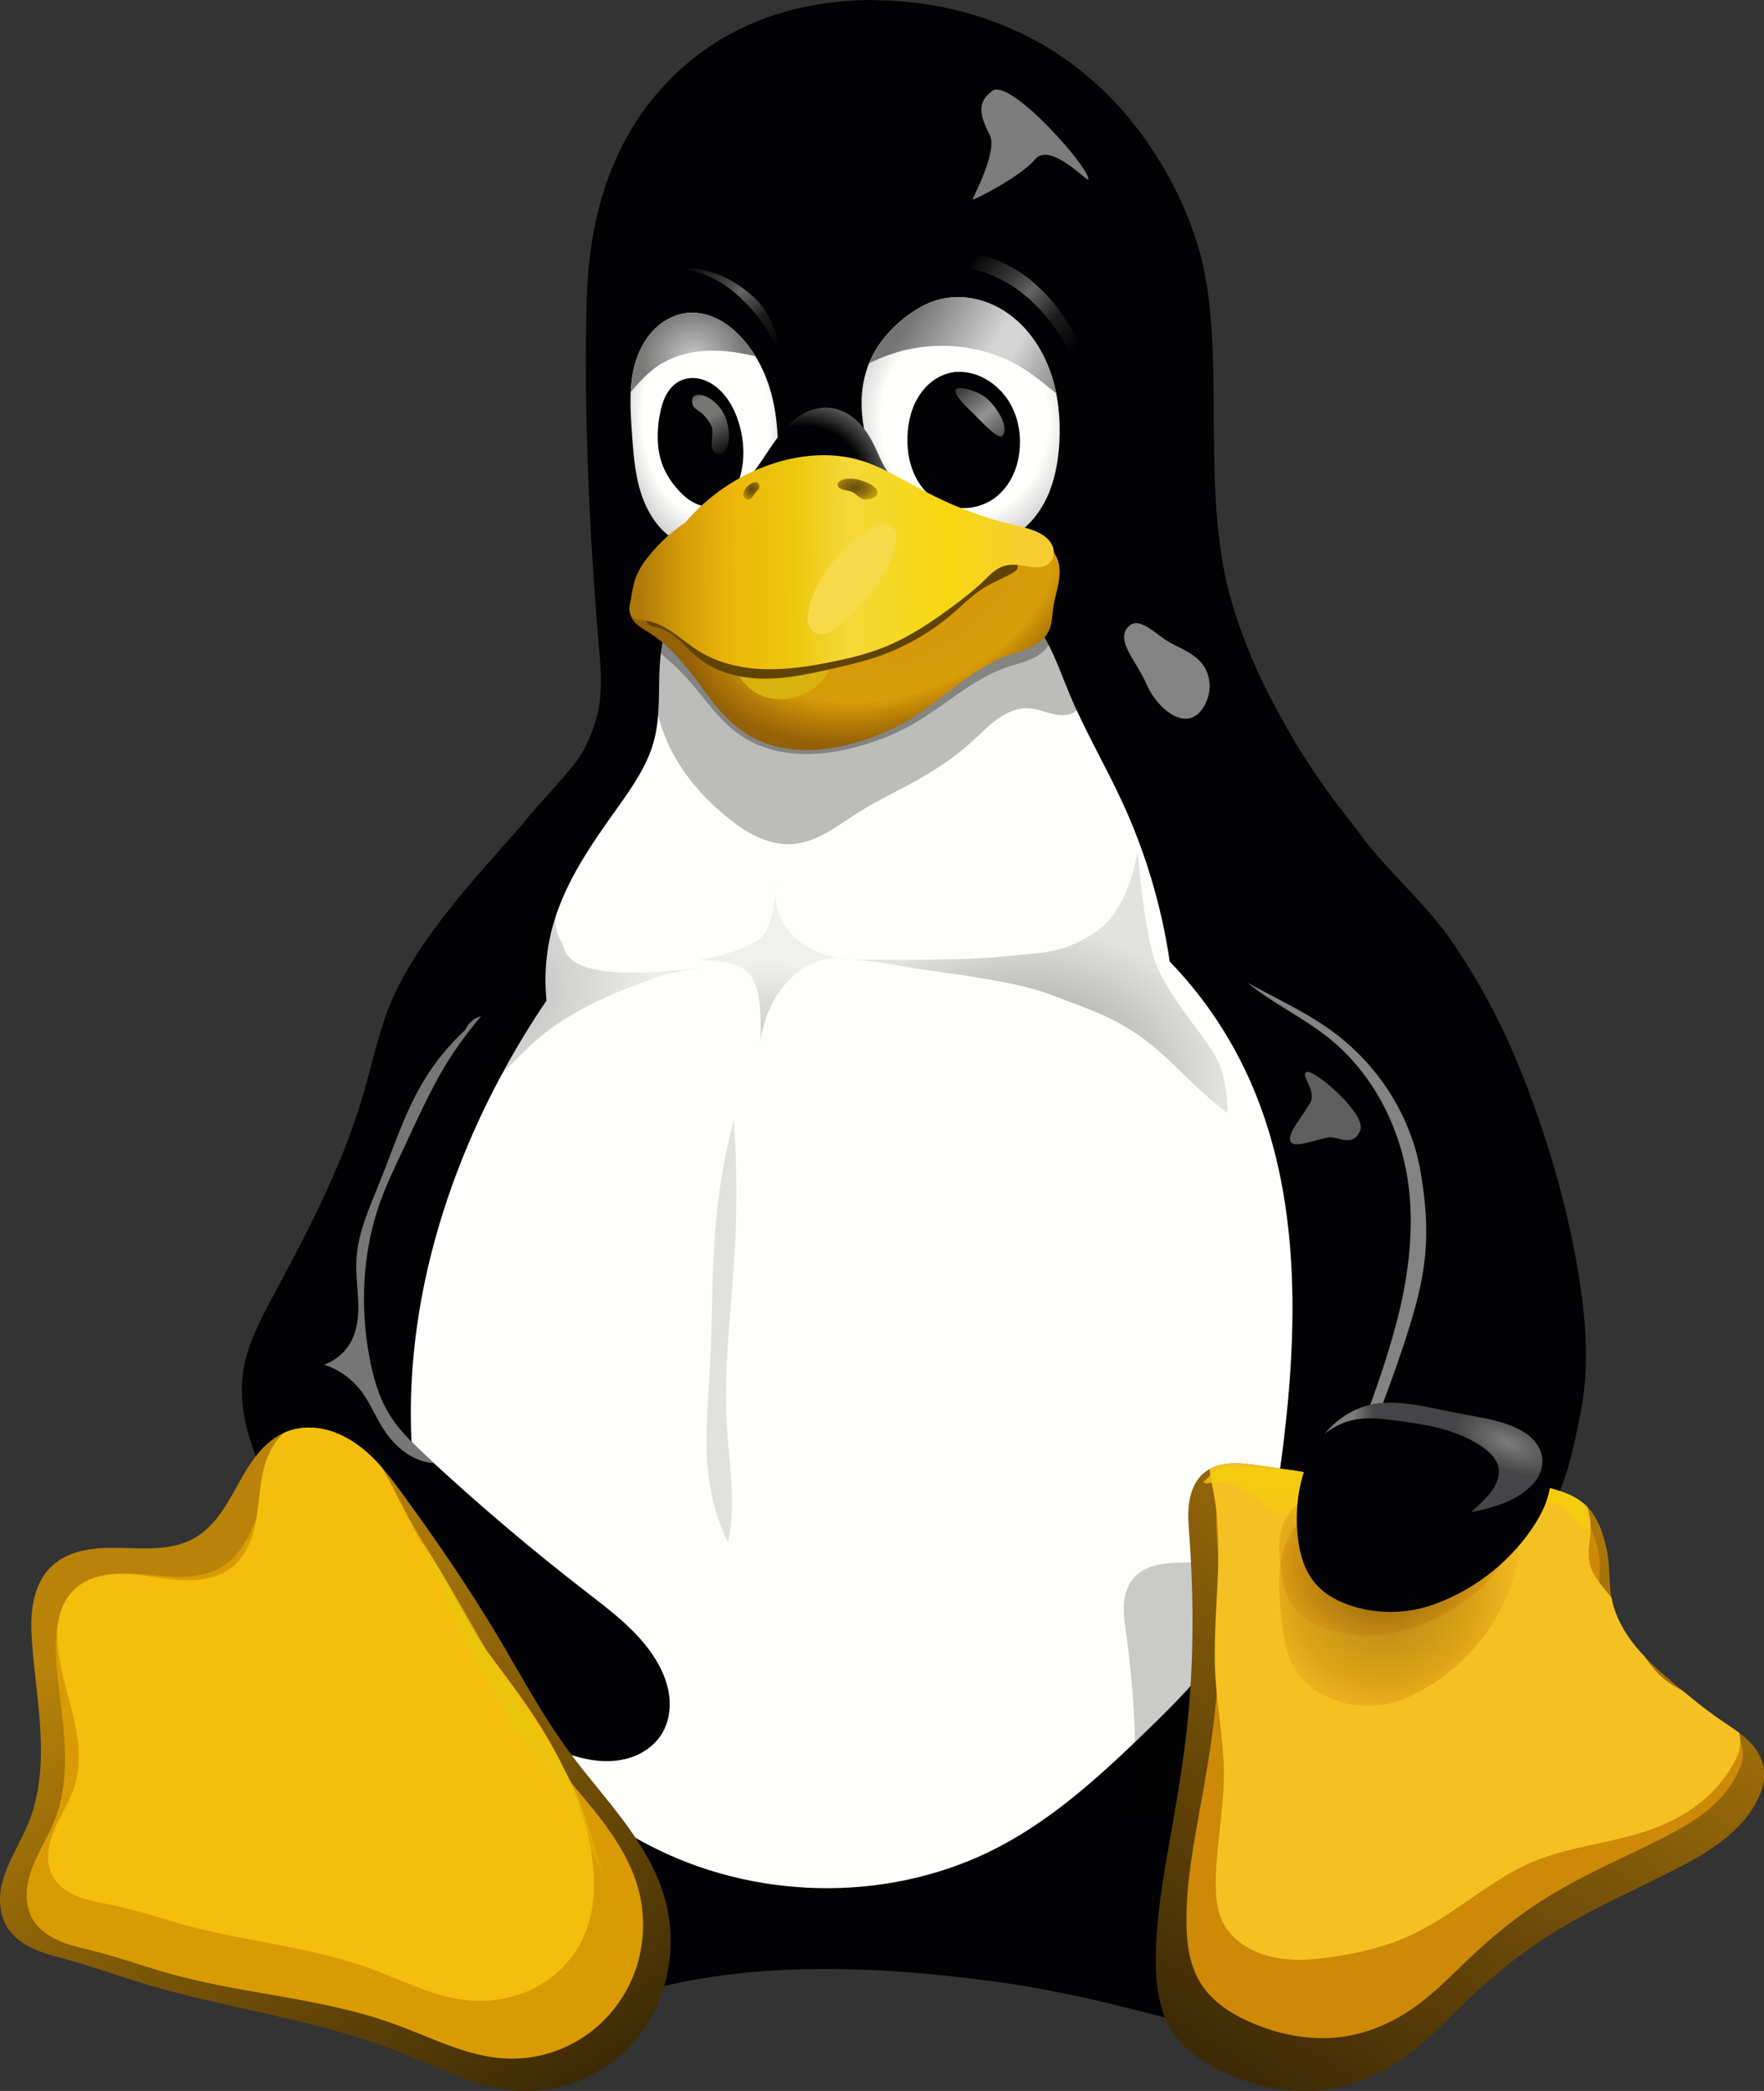
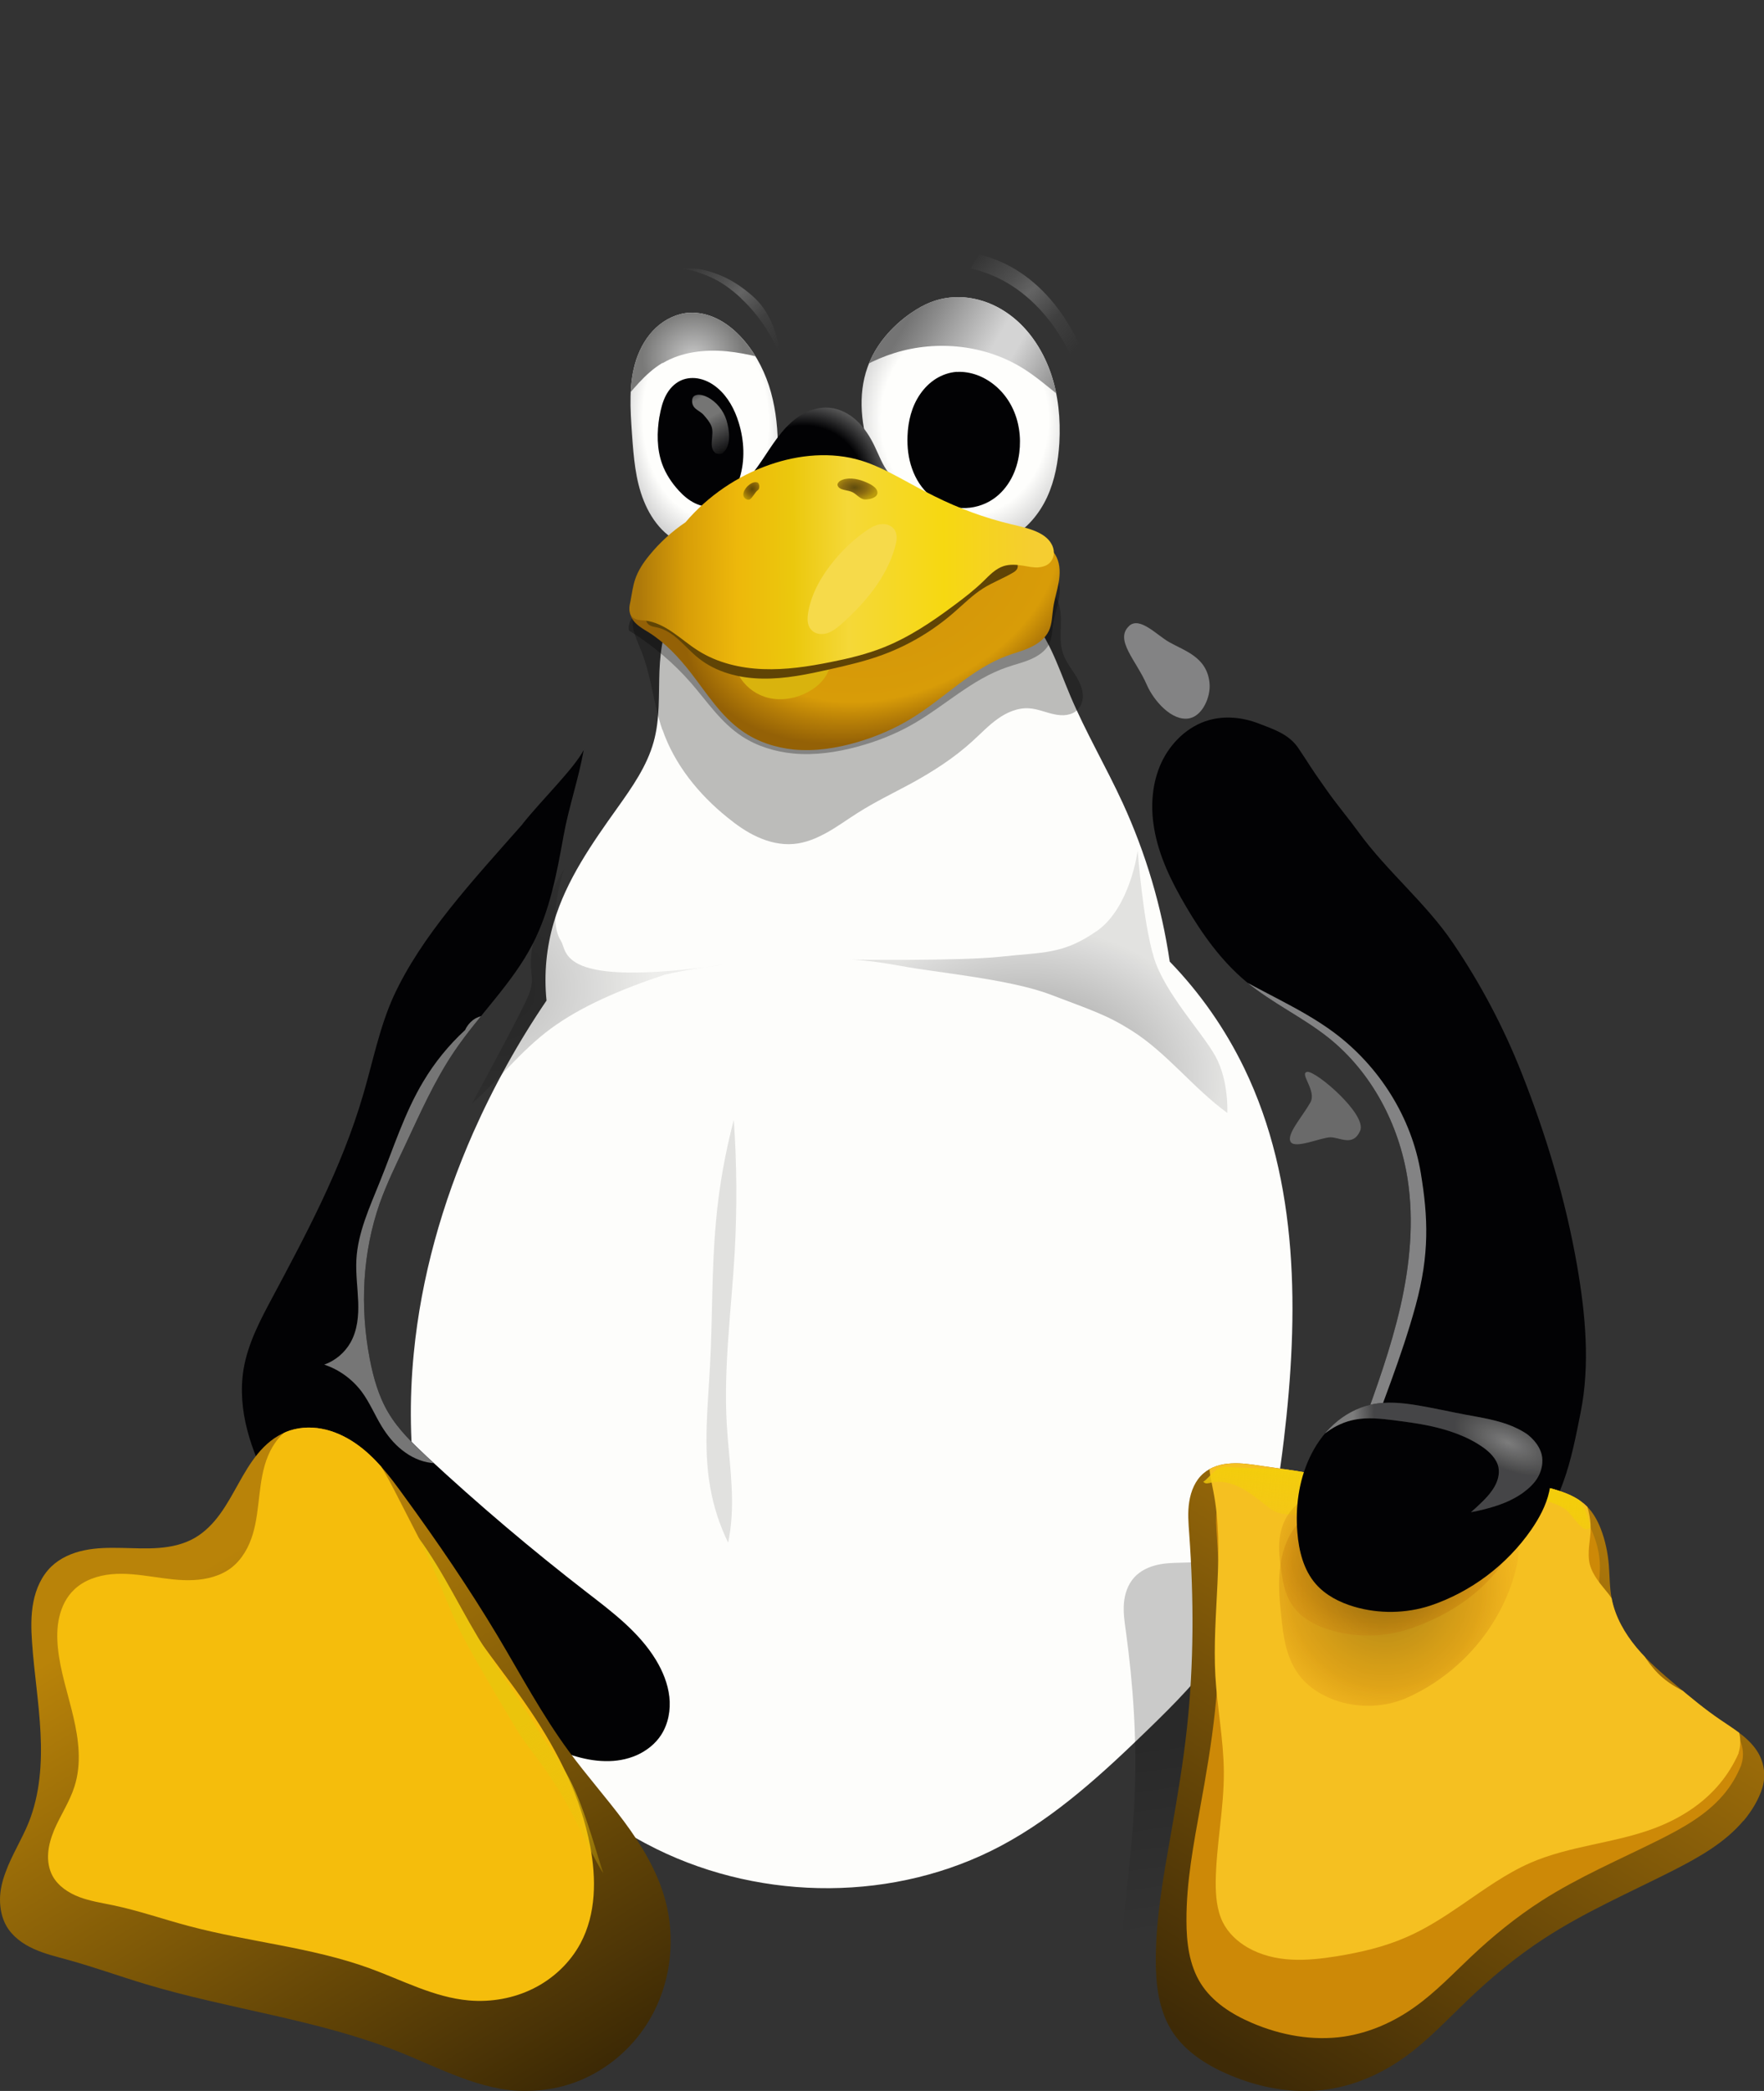
<svg xmlns="http://www.w3.org/2000/svg" id="Layer_1" data-name="Layer 1" width="20.25" height="24" version="1.1" viewBox="0 0 20.25 24">
  <rect x="0" y="0" width="20.25" height="24" fill="#333333" stroke="none" />
  <defs>
    <style>
      .cls-1 {
        fill: url(#radial-gradient);
        opacity: .25;
      }

      .cls-1, .cls-2, .cls-3, .cls-4, .cls-5, .cls-6, .cls-7, .cls-8, .cls-9, .cls-10, .cls-11, .cls-12, .cls-13, .cls-14, .cls-15, .cls-16, .cls-17, .cls-18, .cls-19, .cls-20, .cls-21, .cls-22, .cls-23, .cls-24, .cls-25, .cls-26, .cls-27, .cls-28, .cls-29, .cls-30, .cls-31, .cls-32, .cls-33, .cls-34, .cls-35, .cls-36, .cls-37, .cls-38, .cls-39, .cls-40, .cls-41, .cls-42, .cls-43, .cls-44 {
        stroke-width: 0px;
      }

      .cls-1, .cls-3, .cls-5, .cls-6, .cls-16, .cls-21, .cls-24, .cls-28, .cls-30, .cls-33, .cls-34, .cls-44 {
        isolation: isolate;
      }

      .cls-2 {
        fill: #838384;
      }

      .cls-3 {
        opacity: .95;
      }

      .cls-3, .cls-38, .cls-44 {
        fill: #7c7c7c;
      }

      .cls-4 {
        fill: url(#linear-gradient-12);
      }

      .cls-5 {
        opacity: .3;
      }

      .cls-5, .cls-25, .cls-30 {
        fill: #000;
      }

      .cls-45 {
        clip-path: url(#clippath-20);
      }

      .cls-46 {
        clip-path: url(#clippath-11);
      }

      .cls-47 {
        clip-path: url(#clippath-16);
      }

      .cls-6 {
        fill: url(#radial-gradient-12);
      }

      .cls-6, .cls-16 {
        opacity: .8;
      }

      .cls-7 {
        fill: url(#linear-gradient);
      }

      .cls-8 {
        fill: url(#linear-gradient-6);
      }

      .cls-9 {
        fill: #d9b30d;
      }

      .cls-10 {
        fill: url(#radial-gradient-8);
      }

      .cls-48 {
        clip-path: url(#clippath-2);
      }

      .cls-49 {
        clip-path: url(#clippath-13);
      }

      .cls-50 {
        clip-path: url(#clippath-25);
      }

      .cls-51 {
        clip-path: url(#clippath-15);
      }

      .cls-52 {
        clip-path: url(#clippath-6);
      }

      .cls-11 {
        fill: url(#linear-gradient-11);
      }

      .cls-53 {
        clip-path: url(#clippath-26);
      }

      .cls-12 {
        clip-path: url(#clippath-29);
      }

      .cls-12, .cls-14 {
        fill: none;
      }

      .cls-13 {
        fill: url(#linear-gradient-5);
      }

      .cls-54 {
        clip-path: url(#clippath-7);
      }

      .cls-55 {
        clip-path: url(#clippath-21);
      }

      .cls-15 {
        fill: #020204;
      }

      .cls-56 {
        clip-path: url(#clippath-1);
      }

      .cls-57 {
        clip-path: url(#clippath-4);
      }

      .cls-58 {
        clip-path: url(#clippath-27);
      }

      .cls-16 {
        fill: url(#radial-gradient-13);
      }

      .cls-17 {
        fill: url(#linear-gradient-13);
      }

      .cls-59 {
        clip-path: url(#clippath-12);
      }

      .cls-18 {
        fill: #f5c021;
      }

      .cls-19 {
        fill: url(#linear-gradient-2);
      }

      .cls-60 {
        clip-path: url(#clippath-24);
      }

      .cls-61 {
        clip-path: url(#clippath-30);
      }

      .cls-20 {
        fill: #d99a03;
      }

      .cls-62 {
        clip-path: url(#clippath-22);
      }

      .cls-21 {
        fill: url(#radial-gradient-5);
      }

      .cls-21, .cls-28 {
        opacity: .35;
      }

      .cls-22 {
        fill: url(#linear-gradient-7);
      }

      .cls-23 {
        fill: url(#radial-gradient-7);
      }

      .cls-24 {
        fill: url(#linear-gradient-3);
      }

      .cls-24, .cls-34 {
        opacity: .2;
      }

      .cls-63 {
        clip-path: url(#clippath-9);
      }

      .cls-64 {
        clip-path: url(#clippath);
      }

      .cls-25 {
        fill-opacity: .259;
      }

      .cls-26 {
        fill: url(#linear-gradient-9);
      }

      .cls-27 {
        fill: #fdfdfb;
      }

      .cls-28 {
        fill: url(#radial-gradient-4);
      }

      .cls-29 {
        fill: #cd8907;
      }

      .cls-30 {
        opacity: .11;
      }

      .cls-65 {
        clip-path: url(#clippath-19);
      }

      .cls-66 {
        clip-path: url(#clippath-3);
      }

      .cls-31 {
        fill: url(#linear-gradient-8);
      }

      .cls-67 {
        clip-path: url(#clippath-8);
      }

      .cls-32 {
        fill: url(#radial-gradient-10);
      }

      .cls-33 {
        fill: url(#radial-gradient-2);
        opacity: .42;
      }

      .cls-34 {
        fill: url(#radial-gradient-3);
      }

      .cls-35 {
        fill: #f6da4a;
      }

      .cls-36 {
        fill: #604405;
      }

      .cls-68 {
        clip-path: url(#clippath-18);
      }

      .cls-69 {
        clip-path: url(#clippath-14);
      }

      .cls-70 {
        clip-path: url(#clippath-17);
      }

      .cls-71 {
        clip-path: url(#clippath-5);
      }

      .cls-37 {
        fill: url(#radial-gradient-6);
      }

      .cls-39 {
        fill: url(#linear-gradient-10);
      }

      .cls-40 {
        fill: url(#radial-gradient-9);
      }

      .cls-72 {
        clip-path: url(#clippath-10);
      }

      .cls-73 {
        clip-path: url(#clippath-23);
      }

      .cls-41 {
        fill: #f5bd0c;
      }

      .cls-42 {
        fill: url(#radial-gradient-11);
      }

      .cls-43 {
        fill: url(#linear-gradient-4);
      }

      .cls-74 {
        clip-path: url(#clippath-28);
      }

      .cls-44 {
        opacity: .75;
      }
    </style>
    <clipPath id="clippath">
      <path class="cls-14" d="M10.027,0C9.464,0,8.9.111,8.39.386c-.542.292-.986.758-1.259,1.31-.274.551-.381,1.14-.397,1.789-.031,1.232.028,2.524.121,3.695.024.356.069.564.023.931-.152.778-.832,1.301-1.196,1.985-.4.754-.569,1.606-.871,2.405-.277.73-.665,1.416-.926,2.152-.367,1.028-.476,2.159-.234,3.224.185.812.57,1.573,1.089,2.225-.075.135-.148.273-.225.407-.241.415-.535.81-.672,1.27-.068.23-.096.475-.052.712.044.236.164.462.352.612.123.097.272.161.425.197.153.035.311.043.469.04.597-.013,1.177-.194,1.754-.346.343-.09.688-.17,1.034-.242,1.232-.252,2.606-.151,3.749.014.387.059.772.135,1.152.228.596.144,1.19.328,1.803.346.161.005.324-.003.482-.037.157-.036.31-.099.436-.2.188-.15.308-.377.352-.613.044-.236.017-.483-.052-.713-.139-.461-.436-.854-.682-1.268-.097-.164-.187-.331-.284-.495.741-.832,1.337-1.793,1.682-2.85.376-1.153.445-2.395.287-3.598s-.54-2.369-1.042-3.473c-.63-1.384-1.16-1.884-1.544-3.1-.414-1.314-.072-2.87-.381-4.061-.11-.405-.285-.792-.511-1.147-.264-.415-.6-.787-.998-1.075-.636-.461-1.434-.707-2.246-.707h0Z" />
    </clipPath>
    <radialGradient id="radial-gradient" cx="-2.8" cy="28.213" fx="-2.8" fy="28.213" r=".094" gradientTransform="translate(58.93 519.19) scale(19 -18)" gradientUnits="userSpaceOnUse">
      <stop offset="0" stop-color="#000" />
      <stop offset="1" stop-color="#000" stop-opacity=".25" />
    </radialGradient>
    <clipPath id="clippath-1">
      <path class="cls-14" d="M10.027,0C9.464,0,8.9.111,8.39.386c-.542.292-.986.758-1.259,1.31-.274.551-.381,1.14-.397,1.789-.031,1.232.028,2.524.121,3.695.024.356.069.564.023.931-.152.778-.832,1.301-1.196,1.985-.4.754-.569,1.606-.871,2.405-.277.73-.665,1.416-.926,2.152-.367,1.028-.476,2.159-.234,3.224.185.812.57,1.573,1.089,2.225-.075.135-.148.273-.225.407-.241.415-.535.81-.672,1.27-.068.23-.096.475-.052.712.044.236.164.462.352.612.123.097.272.161.425.197.153.035.311.043.469.04.597-.013,1.177-.194,1.754-.346.343-.09.688-.17,1.034-.242,1.232-.252,2.606-.151,3.749.014.387.059.772.135,1.152.228.596.144,1.19.328,1.803.346.161.005.324-.003.482-.037.157-.036.31-.099.436-.2.188-.15.308-.377.352-.613.044-.236.017-.483-.052-.713-.139-.461-.436-.854-.682-1.268-.097-.164-.187-.331-.284-.495.741-.832,1.337-1.793,1.682-2.85.376-1.153.445-2.395.287-3.598s-.54-2.369-1.042-3.473c-.63-1.384-1.16-1.884-1.544-3.1-.414-1.314-.072-2.87-.381-4.061-.11-.405-.285-.792-.511-1.147-.264-.415-.6-.787-.998-1.075-.636-.461-1.434-.707-2.246-.707h0Z" />
    </clipPath>
    <radialGradient id="radial-gradient-2" cx="-4.709" cy="28.737" fx="-4.709" fy="28.737" r=".094" gradientTransform="translate(122.915 529.6) scale(23.6 -18)" gradientUnits="userSpaceOnUse">
      <stop offset="0" stop-color="#000" />
      <stop offset="1" stop-color="#000" stop-opacity=".25" />
    </radialGradient>
    <clipPath id="clippath-2">
      <path class="cls-14" d="M10.027,0C9.464,0,8.9.111,8.39.386c-.542.292-.986.758-1.259,1.31-.274.551-.381,1.14-.397,1.789-.031,1.232.028,2.524.121,3.695.024.356.069.564.023.931-.152.778-.832,1.301-1.196,1.985-.4.754-.569,1.606-.871,2.405-.277.73-.665,1.416-.926,2.152-.367,1.028-.476,2.159-.234,3.224.185.812.57,1.573,1.089,2.225-.075.135-.148.273-.225.407-.241.415-.535.81-.672,1.27-.068.23-.096.475-.052.712.044.236.164.462.352.612.123.097.272.161.425.197.153.035.311.043.469.04.597-.013,1.177-.194,1.754-.346.343-.09.688-.17,1.034-.242,1.232-.252,2.606-.151,3.749.014.387.059.772.135,1.152.228.596.144,1.19.328,1.803.346.161.005.324-.003.482-.037.157-.036.31-.099.436-.2.188-.15.308-.377.352-.613.044-.236.017-.483-.052-.713-.139-.461-.436-.854-.682-1.268-.097-.164-.187-.331-.284-.495.741-.832,1.337-1.793,1.682-2.85.376-1.153.445-2.395.287-3.598s-.54-2.369-1.042-3.473c-.63-1.384-1.16-1.884-1.544-3.1-.414-1.314-.072-2.87-.381-4.061-.11-.405-.285-.792-.511-1.147-.264-.415-.6-.787-.998-1.075-.636-.461-1.434-.707-2.246-.707h0Z" />
    </clipPath>
    <radialGradient id="radial-gradient-3" cx="-9.02" cy="33.752" fx="-9.02" fy="33.752" r=".094" gradientTransform="translate(93.166 349.47) scale(9.35 -10)" gradientUnits="userSpaceOnUse">
      <stop offset="0" stop-color="#000" />
      <stop offset="1" stop-color="#000" stop-opacity=".25" />
    </radialGradient>
    <clipPath id="clippath-3">
      <path class="cls-14" d="M10.027,0C9.464,0,8.9.111,8.39.386c-.542.292-.986.758-1.259,1.31-.274.551-.381,1.14-.397,1.789-.031,1.232.028,2.524.121,3.695.024.356.069.564.023.931-.152.778-.832,1.301-1.196,1.985-.4.754-.569,1.606-.871,2.405-.277.73-.665,1.416-.926,2.152-.367,1.028-.476,2.159-.234,3.224.185.812.57,1.573,1.089,2.225-.075.135-.148.273-.225.407-.241.415-.535.81-.672,1.27-.068.23-.096.475-.052.712.044.236.164.462.352.612.123.097.272.161.425.197.153.035.311.043.469.04.597-.013,1.177-.194,1.754-.346.343-.09.688-.17,1.034-.242,1.232-.252,2.606-.151,3.749.014.387.059.772.135,1.152.228.596.144,1.19.328,1.803.346.161.005.324-.003.482-.037.157-.036.31-.099.436-.2.188-.15.308-.377.352-.613.044-.236.017-.483-.052-.713-.139-.461-.436-.854-.682-1.268-.097-.164-.187-.331-.284-.495.741-.832,1.337-1.793,1.682-2.85.376-1.153.445-2.395.287-3.598s-.54-2.369-1.042-3.473c-.63-1.384-1.16-1.884-1.544-3.1-.414-1.314-.072-2.87-.381-4.061-.11-.405-.285-.792-.511-1.147-.264-.415-.6-.787-.998-1.075-.636-.461-1.434-.707-2.246-.707h0Z" />
    </clipPath>
    <clipPath id="clippath-4">
      <path class="cls-14" d="M10.027,0C9.464,0,8.9.111,8.39.386c-.542.292-.986.758-1.259,1.31-.274.551-.381,1.14-.397,1.789-.031,1.232.028,2.524.121,3.695.024.356.069.564.023.931-.152.778-.832,1.301-1.196,1.985-.4.754-.569,1.606-.871,2.405-.277.73-.665,1.416-.926,2.152-.367,1.028-.476,2.159-.234,3.224.185.812.57,1.573,1.089,2.225-.075.135-.148.273-.225.407-.241.415-.535.81-.672,1.27-.068.23-.096.475-.052.712.044.236.164.462.352.612.123.097.272.161.425.197.153.035.311.043.469.04.597-.013,1.177-.194,1.754-.346.343-.09.688-.17,1.034-.242,1.232-.252,2.606-.151,3.749.014.387.059.772.135,1.152.228.596.144,1.19.328,1.803.346.161.005.324-.003.482-.037.157-.036.31-.099.436-.2.188-.15.308-.377.352-.613.044-.236.017-.483-.052-.713-.139-.461-.436-.854-.682-1.268-.097-.164-.187-.331-.284-.495.741-.832,1.337-1.793,1.682-2.85.376-1.153.445-2.395.287-3.598s-.54-2.369-1.042-3.473c-.63-1.384-1.16-1.884-1.544-3.1-.414-1.314-.072-2.87-.381-4.061-.11-.405-.285-.792-.511-1.147-.264-.415-.6-.787-.998-1.075-.636-.461-1.434-.707-2.246-.707h0Z" />
    </clipPath>
    <clipPath id="clippath-5">
-       <path class="cls-14" d="M10.027,0C9.464,0,8.9.111,8.39.386c-.542.292-.986.758-1.259,1.31-.274.551-.381,1.14-.397,1.789-.031,1.232.028,2.524.121,3.695.024.356.069.564.023.931-.152.778-.832,1.301-1.196,1.985-.4.754-.569,1.606-.871,2.405-.277.73-.665,1.416-.926,2.152-.367,1.028-.476,2.159-.234,3.224.185.812.57,1.573,1.089,2.225-.075.135-.148.273-.225.407-.241.415-.535.81-.672,1.27-.068.23-.096.475-.052.712.044.236.164.462.352.612.123.097.272.161.425.197.153.035.311.043.469.04.597-.013,1.177-.194,1.754-.346.343-.09.688-.17,1.034-.242,1.232-.252,2.606-.151,3.749.014.387.059.772.135,1.152.228.596.144,1.19.328,1.803.346.161.005.324-.003.482-.037.157-.036.31-.099.436-.2.188-.15.308-.377.352-.613.044-.236.017-.483-.052-.713-.139-.461-.436-.854-.682-1.268-.097-.164-.187-.331-.284-.495.741-.832,1.337-1.793,1.682-2.85.376-1.153.445-2.395.287-3.598s-.54-2.369-1.042-3.473c-.63-1.384-1.16-1.884-1.544-3.1-.414-1.314-.072-2.87-.381-4.061-.11-.405-.285-.792-.511-1.147-.264-.415-.6-.787-.998-1.075-.636-.461-1.434-.707-2.246-.707h0Z" />
-     </clipPath>
+       </clipPath>
    <clipPath id="clippath-6">
      <path class="cls-14" d="M10.027,0C9.464,0,8.9.111,8.39.386c-.542.292-.986.758-1.259,1.31-.274.551-.381,1.14-.397,1.789-.031,1.232.028,2.524.121,3.695.024.356.069.564.023.931-.152.778-.832,1.301-1.196,1.985-.4.754-.569,1.606-.871,2.405-.277.73-.665,1.416-.926,2.152-.367,1.028-.476,2.159-.234,3.224.185.812.57,1.573,1.089,2.225-.075.135-.148.273-.225.407-.241.415-.535.81-.672,1.27-.068.23-.096.475-.052.712.044.236.164.462.352.612.123.097.272.161.425.197.153.035.311.043.469.04.597-.013,1.177-.194,1.754-.346.343-.09.688-.17,1.034-.242,1.232-.252,2.606-.151,3.749.014.387.059.772.135,1.152.228.596.144,1.19.328,1.803.346.161.005.324-.003.482-.037.157-.036.31-.099.436-.2.188-.15.308-.377.352-.613.044-.236.017-.483-.052-.713-.139-.461-.436-.854-.682-1.268-.097-.164-.187-.331-.284-.495.741-.832,1.337-1.793,1.682-2.85.376-1.153.445-2.395.287-3.598s-.54-2.369-1.042-3.473c-.63-1.384-1.16-1.884-1.544-3.1-.414-1.314-.072-2.87-.381-4.061-.11-.405-.285-.792-.511-1.147-.264-.415-.6-.787-.998-1.075-.636-.461-1.434-.707-2.246-.707h0Z" />
    </clipPath>
    <clipPath id="clippath-7">
      <path class="cls-14" d="M5.998,9.46c-.572.649-1.16,1.278-1.482,1.98-.16.356-.235.743-.345,1.118-.124.426-.292.838-.482,1.239-.175.37-.368.732-.561,1.093-.141.263-.283.532-.332.826-.038.232-.017.472.043.7.059.228.154.445.262.654.458.895,1.145,1.666,1.958,2.257.369.267.764.499,1.179.689.225.102.461.194.709.198.124.003.248-.018.362-.068.112-.05.214-.129.281-.233.082-.128.111-.286.094-.437s-.076-.295-.155-.425c-.193-.317-.498-.547-.791-.773-.634-.49-1.246-1.009-1.833-1.554-.165-.155-.331-.313-.446-.508-.113-.189-.173-.405-.215-.622-.113-.593-.084-1.218.117-1.788.08-.223.184-.436.285-.65.174-.37.339-.748.569-1.088.286-.423.668-.781.901-1.235.197-.383.277-.814.353-1.237.06-.332.173-.656.232-.988-.113.216-.479.569-.703.85Z" />
    </clipPath>
    <clipPath id="clippath-8">
      <path class="cls-14" d="M15.259,11.918c.491.396.803.993.9,1.616.075.486.026.985-.083,1.464-.11.48-.278.943-.447,1.406-.067.184-.134.37-.16.564-.027.195-.01.4.083.573.108.198.308.334.524.398.213.064.443.062.658.008s.578-.123.754-.26c.445-.346.551-.947.657-1.474.11-.55.056-1.127-.04-1.683-.132-.758-.354-1.499-.637-2.214-.208-.527-.474-1.029-.791-1.496-.311-.458-.752-.816-1.078-1.264-.113-.156-.249-.317-.36-.474-.24-.339-.186-.276-.335-.496-.108-.159-.278-.214-.458-.283-.18-.069-.381-.09-.566-.038-.244.068-.443.262-.549.491-.106.231-.125.495-.083.745.053.323.201.622.367.904.187.318.405.624.689.861.296.247.654.41.955.652Z" />
    </clipPath>
    <linearGradient id="linear-gradient" x1="1.748" y1="5.652" x2="5.604" y2="-.818" gradientTransform="translate(0 24) scale(1 -1)" gradientUnits="userSpaceOnUse">
      <stop offset="0" stop-color="#b98309" />
      <stop offset="1" stop-color="#382605" />
    </linearGradient>
    <clipPath id="clippath-9">
-       <path class="cls-14" d="M3.279,16.437c.129-.053.275-.064.412-.038.138.025.268.085.383.163.232.157.403.386.567.613.378.519.741,1.05,1.071,1.601.267.448.512.91.821,1.329.202.275.428.529.631.802.203.274.382.57.472.898.117.427.071.896-.131,1.289-.142.277-.362.514-.628.674s-.547.232-.858.232c-.494,0-.977-.265-1.436-.448-.936-.373-1.952-.489-2.917-.78-.296-.089-.588-.195-.886-.277-.133-.037-.267-.068-.393-.126-.126-.056-.243-.142-.312-.26-.053-.092-.075-.2-.075-.306,0-.107.026-.212.063-.311.072-.2.189-.381.268-.578.128-.323.152-.678.134-1.025-.017-.346-.073-.69-.097-1.036-.011-.155-.015-.311.015-.464.029-.152.095-.301.206-.408.103-.099.239-.158.38-.187.14-.029.284-.03.427-.027.143.003.286.011.428,0,.143-.011.286-.043.41-.114.118-.068.215-.168.294-.278.08-.11.144-.23.211-.349.066-.118.134-.236.221-.341.086-.105.193-.196.319-.247Z" />
-     </clipPath>
+       </clipPath>
    <clipPath id="clippath-10">
      <path class="cls-14" d="M3.279,16.437c.129-.053.275-.064.412-.038.138.025.268.085.383.163.232.157.403.386.567.613.378.519.741,1.05,1.071,1.601.267.448.512.91.821,1.329.202.275.428.529.631.802.203.274.382.57.472.898.117.427.071.896-.131,1.289-.142.277-.362.514-.628.674s-.547.232-.858.232c-.494,0-.977-.265-1.436-.448-.936-.373-1.952-.489-2.917-.78-.296-.089-.588-.195-.886-.277-.133-.037-.267-.068-.393-.126-.126-.056-.243-.142-.312-.26-.053-.092-.075-.2-.075-.306,0-.107.026-.212.063-.311.072-.2.189-.381.268-.578.128-.323.152-.678.134-1.025-.017-.346-.073-.69-.097-1.036-.011-.155-.015-.311.015-.464.029-.152.095-.301.206-.408.103-.099.239-.158.38-.187.14-.029.284-.03.427-.027.143.003.286.011.428,0,.143-.011.286-.043.41-.114.118-.068.215-.168.294-.278.08-.11.144-.23.211-.349.066-.118.134-.236.221-.341.086-.105.193-.196.319-.247Z" />
    </clipPath>
    <clipPath id="clippath-11">
      <path class="cls-14" d="M3.279,16.437c.129-.053.275-.064.412-.038.138.025.268.085.383.163.232.157.403.386.567.613.378.519.741,1.05,1.071,1.601.267.448.512.91.821,1.329.202.275.428.529.631.802.203.274.382.57.472.898.117.427.071.896-.131,1.289-.142.277-.362.514-.628.674s-.547.232-.858.232c-.494,0-.977-.265-1.436-.448-.936-.373-1.952-.489-2.917-.78-.296-.089-.588-.195-.886-.277-.133-.037-.267-.068-.393-.126-.126-.056-.243-.142-.312-.26-.053-.092-.075-.2-.075-.306,0-.107.026-.212.063-.311.072-.2.189-.381.268-.578.128-.323.152-.678.134-1.025-.017-.346-.073-.69-.097-1.036-.011-.155-.015-.311.015-.464.029-.152.095-.301.206-.408.103-.099.239-.158.38-.187.14-.029.284-.03.427-.027.143.003.286.011.428,0,.143-.011.286-.043.41-.114.118-.068.215-.168.294-.278.08-.11.144-.23.211-.349.066-.118.134-.236.221-.341.086-.105.193-.196.319-.247Z" />
    </clipPath>
    <linearGradient id="linear-gradient-2" x1="6.02" y1="4.222" x2="7.233" y2="1.936" gradientTransform="translate(0 24) scale(1 -1)" gradientUnits="userSpaceOnUse">
      <stop offset="0" stop-color="#ebc40c" />
      <stop offset="1" stop-color="#ebc40c" stop-opacity="0" />
    </linearGradient>
    <clipPath id="clippath-12">
      <path class="cls-14" d="M10.027,0C9.464,0,8.9.111,8.39.386c-.542.292-.986.758-1.259,1.31-.274.551-.381,1.14-.397,1.789-.031,1.232.028,2.524.121,3.695.024.356.069.564.023.931-.152.778-.832,1.301-1.196,1.985-.4.754-.569,1.606-.871,2.405-.277.73-.665,1.416-.926,2.152-.367,1.028-.476,2.159-.234,3.224.185.812.57,1.573,1.089,2.225-.075.135-.148.273-.225.407-.241.415-.535.81-.672,1.27-.068.23-.096.475-.052.712.044.236.164.462.352.612.123.097.272.161.425.197.153.035.311.043.469.04.597-.013,1.177-.194,1.754-.346.343-.09.688-.17,1.034-.242,1.232-.252,2.606-.151,3.749.014.387.059.772.135,1.152.228.596.144,1.19.328,1.803.346.161.005.324-.003.482-.037.157-.036.31-.099.436-.2.188-.15.308-.377.352-.613.044-.236.017-.483-.052-.713-.139-.461-.436-.854-.682-1.268-.097-.164-.187-.331-.284-.495.741-.832,1.337-1.793,1.682-2.85.376-1.153.445-2.395.287-3.598s-.54-2.369-1.042-3.473c-.63-1.384-1.16-1.884-1.544-3.1-.414-1.314-.072-2.87-.381-4.061-.11-.405-.285-.792-.511-1.147-.264-.415-.6-.787-.998-1.075-.636-.461-1.434-.707-2.246-.707h0Z" />
    </clipPath>
    <linearGradient id="linear-gradient-3" x1="15.493" y1="4.365" x2="15.8" y2="2.137" gradientTransform="translate(0 24) scale(1 -1)" gradientUnits="userSpaceOnUse">
      <stop offset="0" stop-color="#000" />
      <stop offset="1" stop-color="#000" stop-opacity="0" />
    </linearGradient>
    <linearGradient id="linear-gradient-4" x1="14.012" y1=".397" x2="17.897" y2="6.695" gradientTransform="translate(0 24) scale(1 -1)" gradientUnits="userSpaceOnUse">
      <stop offset="0" stop-color="#3e2a06" />
      <stop offset="1" stop-color="#ad780a" />
    </linearGradient>
    <clipPath id="clippath-13">
      <path class="cls-14" d="M20.013,20.899c-.212.251-.506.417-.8.567-.5.254-1.018.478-1.488.785-.315.205-.606.446-.877.706-.232.222-.453.459-.713.648-.263.19-.567.328-.889.376-.089.013-.178.02-.268.02-.304,0-.607-.073-.887-.195-.253-.11-.497-.268-.643-.503-.146-.236-.18-.524-.18-.802,0-.49.09-.976.175-1.46.071-.402.139-.804.183-1.21.08-.737.079-1.482.026-2.223-.009-.124-.02-.248,0-.371.019-.123.069-.246.163-.326.087-.075.203-.109.319-.114.114-.007.229.011.342.028.267.039.537.069.799.139.165.043.326.101.49.146.276.074.563.11.846.077.305-.036.601-.15.908-.143.126.003.25.026.37.065.122.038.243.094.333.186.068.069.116.157.152.247.053.135.083.279.095.424.01.128.008.259.033.385.04.207.15.398.285.56.136.163.298.301.46.437.162.136.324.271.499.39.082.056.166.109.244.17.078.062.149.133.198.219.042.076.065.161.065.248,0,.049-.007.097-.022.146-.042.134-.12.264-.216.379h0Z" />
    </clipPath>
    <clipPath id="clippath-14">
      <path class="cls-14" d="M20.013,20.899c-.212.251-.506.417-.8.567-.5.254-1.018.478-1.488.785-.315.205-.606.446-.877.706-.232.222-.453.459-.713.648-.263.19-.567.328-.889.376-.089.013-.178.02-.268.02-.304,0-.607-.073-.887-.195-.253-.11-.497-.268-.643-.503-.146-.236-.18-.524-.18-.802,0-.49.09-.976.175-1.46.071-.402.139-.804.183-1.21.08-.737.079-1.482.026-2.223-.009-.124-.02-.248,0-.371.019-.123.069-.246.163-.326.087-.075.203-.109.319-.114.114-.007.229.011.342.028.267.039.537.069.799.139.165.043.326.101.49.146.276.074.563.11.846.077.305-.036.601-.15.908-.143.126.003.25.026.37.065.122.038.243.094.333.186.068.069.116.157.152.247.053.135.083.279.095.424.01.128.008.259.033.385.04.207.15.398.285.56.136.163.298.301.46.437.162.136.324.271.499.39.082.056.166.109.244.17.078.062.149.133.198.219.042.076.065.161.065.248,0,.049-.007.097-.022.146-.042.134-.12.264-.216.379h0Z" />
    </clipPath>
    <clipPath id="clippath-15">
      <path class="cls-14" d="M20.013,20.899c-.212.251-.506.417-.8.567-.5.254-1.018.478-1.488.785-.315.205-.606.446-.877.706-.232.222-.453.459-.713.648-.263.19-.567.328-.889.376-.089.013-.178.02-.268.02-.304,0-.607-.073-.887-.195-.253-.11-.497-.268-.643-.503-.146-.236-.18-.524-.18-.802,0-.49.09-.976.175-1.46.071-.402.139-.804.183-1.21.08-.737.079-1.482.026-2.223-.009-.124-.02-.248,0-.371.019-.123.069-.246.163-.326.087-.075.203-.109.319-.114.114-.007.229.011.342.028.267.039.537.069.799.139.165.043.326.101.49.146.276.074.563.11.846.077.305-.036.601-.15.908-.143.126.003.25.026.37.065.122.038.243.094.333.186.068.069.116.157.152.247.053.135.083.279.095.424.01.128.008.259.033.385.04.207.15.398.285.56.136.163.298.301.46.437.162.136.324.271.499.39.082.056.166.109.244.17.078.062.149.133.198.219.042.076.065.161.065.248,0,.049-.007.097-.022.146-.042.134-.12.264-.216.379h0Z" />
    </clipPath>
    <linearGradient id="linear-gradient-5" x1="16.06" y1="6.974" x2="15.946" y2="5.945" gradientTransform="translate(0 24) scale(1 -1)" gradientUnits="userSpaceOnUse">
      <stop offset="0" stop-color="#f3cd0c" />
      <stop offset="1" stop-color="#f3cd0c" stop-opacity="0" />
    </linearGradient>
    <clipPath id="clippath-16">
      <path class="cls-14" d="M20.013,20.899c-.212.251-.506.417-.8.567-.5.254-1.018.478-1.488.785-.315.205-.606.446-.877.706-.232.222-.453.459-.713.648-.263.19-.567.328-.889.376-.089.013-.178.02-.268.02-.304,0-.607-.073-.887-.195-.253-.11-.497-.268-.643-.503-.146-.236-.18-.524-.18-.802,0-.49.09-.976.175-1.46.071-.402.139-.804.183-1.21.08-.737.079-1.482.026-2.223-.009-.124-.02-.248,0-.371.019-.123.069-.246.163-.326.087-.075.203-.109.319-.114.114-.007.229.011.342.028.267.039.537.069.799.139.165.043.326.101.49.146.276.074.563.11.846.077.305-.036.601-.15.908-.143.126.003.25.026.37.065.122.038.243.094.333.186.068.069.116.157.152.247.053.135.083.279.095.424.01.128.008.259.033.385.04.207.15.398.285.56.136.163.298.301.46.437.162.136.324.271.499.39.082.056.166.109.244.17.078.062.149.133.198.219.042.076.065.161.065.248,0,.049-.007.097-.022.146-.042.134-.12.264-.216.379h0Z" />
    </clipPath>
    <radialGradient id="radial-gradient-4" cx="-9.785" cy="28.414" fx="-9.785" fy="28.414" r=".094" gradientTransform="translate(49.937 634.502) rotate(15) scale(19.66 -20.64)" gradientUnits="userSpaceOnUse">
      <stop offset="0" stop-color="#110800" />
      <stop offset=".59" stop-color="#a65a00" stop-opacity=".8" />
      <stop offset="1" stop-color="#ff921e" stop-opacity="0" />
    </radialGradient>
    <clipPath id="clippath-17">
      <path class="cls-14" d="M20.013,20.899c-.212.251-.506.417-.8.567-.5.254-1.018.478-1.488.785-.315.205-.606.446-.877.706-.232.222-.453.459-.713.648-.263.19-.567.328-.889.376-.089.013-.178.02-.268.02-.304,0-.607-.073-.887-.195-.253-.11-.497-.268-.643-.503-.146-.236-.18-.524-.18-.802,0-.49.09-.976.175-1.46.071-.402.139-.804.183-1.21.08-.737.079-1.482.026-2.223-.009-.124-.02-.248,0-.371.019-.123.069-.246.163-.326.087-.075.203-.109.319-.114.114-.007.229.011.342.028.267.039.537.069.799.139.165.043.326.101.49.146.276.074.563.11.846.077.305-.036.601-.15.908-.143.126.003.25.026.37.065.122.038.243.094.333.186.068.069.116.157.152.247.053.135.083.279.095.424.01.128.008.259.033.385.04.207.15.398.285.56.136.163.298.301.46.437.162.136.324.271.499.39.082.056.166.109.244.17.078.062.149.133.198.219.042.076.065.161.065.248,0,.049-.007.097-.022.146-.042.134-.12.264-.216.379h0Z" />
    </clipPath>
    <radialGradient id="radial-gradient-5" cx="-7.293" cy="34.142" fx="-7.293" fy="34.142" r=".094" gradientTransform="translate(181.174 518.623) rotate(-2.42) scale(19.74 -14.86)" gradientUnits="userSpaceOnUse">
      <stop offset="0" stop-color="#110800" />
      <stop offset=".59" stop-color="#a65a00" stop-opacity=".8" />
      <stop offset="1" stop-color="#ff921e" stop-opacity="0" />
    </radialGradient>
    <clipPath id="clippath-18">
      <path class="cls-14" d="M17.77,16.755c-.033-.089-.091-.168-.161-.232-.07-.064-.154-.112-.241-.15-.174-.074-.365-.102-.552-.137-.175-.033-.351-.073-.527-.103-.184-.031-.373-.052-.555-.01-.158.036-.306.118-.426.228s-.214.247-.281.395c-.119.262-.157.555-.134.841.017.213.071.432.211.593.113.13.274.212.439.261.285.084.595.08.877-.012.466-.157.878-.467,1.158-.871.092-.134.171-.279.206-.437.027-.12.028-.249-.014-.365h0Z" />
    </clipPath>
    <radialGradient id="radial-gradient-6" cx="-31.27" cy="47.497" fx="-31.27" fy="47.497" r=".094" gradientTransform="translate(155.819 243.036) rotate(23.5) scale(6.95 -3.21)" gradientUnits="userSpaceOnUse">
      <stop offset="0" stop-color="#7c7c7c" />
      <stop offset="1" stop-color="#7c7c7c" stop-opacity=".33" />
    </radialGradient>
    <clipPath id="clippath-19">
      <path class="cls-14" d="M17.77,16.755c-.033-.089-.091-.168-.161-.232-.07-.064-.154-.112-.241-.15-.174-.074-.365-.102-.552-.137-.175-.033-.351-.073-.527-.103-.184-.031-.373-.052-.555-.01-.158.036-.306.118-.426.228s-.214.247-.281.395c-.119.262-.157.555-.134.841.017.213.071.432.211.593.113.13.274.212.439.261.285.084.595.08.877-.012.466-.157.878-.467,1.158-.871.092-.134.171-.279.206-.437.027-.12.028-.249-.014-.365h0Z" />
    </clipPath>
    <linearGradient id="linear-gradient-6" x1="15.553" y1="7.269" x2="15.795" y2="7.279" gradientTransform="translate(0 24) scale(1 -1)" gradientUnits="userSpaceOnUse">
      <stop offset="0" stop-color="#7c7c7c" />
      <stop offset="1" stop-color="#7c7c7c" stop-opacity=".33" />
    </linearGradient>
    <radialGradient id="radial-gradient-7" cx="-7.492" cy="25.151" fx="-7.492" fy="25.151" r=".094" gradientTransform="translate(88.948 398.365) rotate(-.6) scale(10.24 -15.68)" gradientUnits="userSpaceOnUse">
      <stop offset="0" stop-color="#fefefc" />
      <stop offset=".75" stop-color="#fefefc" />
      <stop offset="1" stop-color="#d4d4d4" />
    </radialGradient>
    <clipPath id="clippath-20">
      <path class="cls-14" d="M7.57,4.78c-.03.182-.031.372.031.545.041.114.11.218.192.307.053.058.115.111.187.145.072.035.155.049.233.03.071-.018.133-.064.179-.121.046-.057.077-.126.098-.196.065-.207.054-.433-.01-.64-.046-.151-.124-.296-.244-.397-.058-.049-.126-.087-.199-.104-.073-.018-.153-.013-.221.018-.076.035-.135.1-.173.174-.038.074-.058.157-.072.239h0Z" />
    </clipPath>
    <linearGradient id="linear-gradient-7" x1="7.915" y1="19.635" x2="8.387" y2="18.792" gradientTransform="translate(0 24) scale(1 -1)" gradientUnits="userSpaceOnUse">
      <stop offset="0" stop-color="#757574" stop-opacity="0" />
      <stop offset=".25" stop-color="#757574" />
      <stop offset=".5" stop-color="#757574" />
      <stop offset="1" stop-color="#757574" stop-opacity="0" />
    </linearGradient>
    <clipPath id="clippath-21">
      <path class="cls-14" d="M7.917,3.589c-.143.008-.281.074-.386.172-.106.098-.18.228-.226.364-.091.274-.07.57-.05.858.019.26.038.525.136.767.049.122.117.235.208.329.091.093.206.165.333.196.118.03.246.024.362-.012.117-.038.223-.104.311-.189.128-.125.213-.288.263-.459.05-.172.064-.352.061-.531-.004-.223-.033-.447-.102-.659-.07-.212-.182-.413-.337-.573-.075-.078-.161-.145-.258-.193-.098-.048-.206-.075-.314-.069Z" />
    </clipPath>
    <radialGradient id="radial-gradient-8" cx="-10.958" cy="31.29" fx="-10.958" fy="31.29" r=".094" gradientTransform="translate(104.867 171.121) rotate(-9.35) scale(6.25 -5.77)" gradientUnits="userSpaceOnUse">
      <stop offset="0" stop-color="#c8c8c8" />
      <stop offset="1" stop-color="#797978" />
    </radialGradient>
    <linearGradient id="linear-gradient-8" x1="7.944" y1="21.057" x2="8.965" y2="20.015" gradientTransform="translate(0 24) scale(1 -1)" gradientUnits="userSpaceOnUse">
      <stop offset="0" stop-color="#646464" stop-opacity="0" />
      <stop offset=".31" stop-color="#646464" stop-opacity=".58" />
      <stop offset=".47" stop-color="#646464" />
      <stop offset=".73" stop-color="#646464" stop-opacity=".26" />
      <stop offset="1" stop-color="#646464" stop-opacity="0" />
    </linearGradient>
    <radialGradient id="radial-gradient-9" cx="-7.612" cy="25.312" fx="-7.612" fy="25.312" r=".094" gradientTransform="translate(127.316 398.254) rotate(-1.8) scale(13.64 -15.68)" gradientUnits="userSpaceOnUse">
      <stop offset="0" stop-color="#fefefc" />
      <stop offset=".75" stop-color="#fefefc" />
      <stop offset="1" stop-color="#d4d4d4" />
    </radialGradient>
    <clipPath id="clippath-22">
-       <path class="cls-14" d="M10.982,4.268c-.084.006-.167.035-.239.08-.071.045-.132.106-.18.176-.097.14-.139.31-.145.48-.005.127.009.255.052.375.042.12.112.232.211.312.1.083.227.133.357.14.13.006.262-.032.368-.106.085-.059.154-.141.203-.232.049-.091.079-.192.092-.295.023-.181-.003-.37-.087-.533-.083-.163-.226-.297-.397-.36-.075-.027-.155-.041-.233-.036Z" />
-     </clipPath>
+       </clipPath>
    <linearGradient id="linear-gradient-9" x1="11.051" y1="19.571" x2="11.594" y2="18.928" gradientTransform="translate(0 24) scale(1 -1)" gradientUnits="userSpaceOnUse">
      <stop offset="0" stop-color="#949494" stop-opacity=".39" />
      <stop offset=".5" stop-color="#949494" />
      <stop offset="1" stop-color="#949494" stop-opacity=".39" />
    </linearGradient>
    <clipPath id="clippath-23">
      <path class="cls-14" d="M10.463,3.589c-.224.155-.413.369-.504.626-.116.323-.072.685.04,1.01.114.333.307.65.596.849.144.1.312.169.487.189.175.021.356-.008.513-.089.189-.099.335-.273.425-.467.09-.195.128-.41.141-.624.015-.272-.011-.549-.101-.807-.098-.28-.274-.539-.523-.7-.124-.081-.265-.136-.413-.157-.147-.021-.299-.005-.438.049-.079.031-.152.073-.222.121Z" />
    </clipPath>
    <linearGradient id="linear-gradient-10" x1="10.683" y1="20.772" x2="12.41" y2="19.762" gradientTransform="translate(0 24) scale(1 -1)" gradientUnits="userSpaceOnUse">
      <stop offset="0" stop-color="#747474" />
      <stop offset=".13" stop-color="#8c8c8c" />
      <stop offset=".25" stop-color="#a4a4a4" />
      <stop offset=".5" stop-color="#d4d4d4" />
      <stop offset=".62" stop-color="#d4d4d4" />
      <stop offset="1" stop-color="#7c7c7c" />
    </linearGradient>
    <linearGradient id="linear-gradient-11" x1="11.227" y1="21.1" x2="12.376" y2="20.015" gradientTransform="translate(0 24) scale(1 -1)" gradientUnits="userSpaceOnUse">
      <stop offset="0" stop-color="#646464" stop-opacity="0" />
      <stop offset=".31" stop-color="#646464" stop-opacity=".58" />
      <stop offset=".47" stop-color="#646464" />
      <stop offset=".73" stop-color="#646464" stop-opacity=".26" />
      <stop offset="1" stop-color="#646464" stop-opacity="0" />
    </linearGradient>
    <clipPath id="clippath-24">
      <path class="cls-14" d="M10.027,0C9.464,0,8.9.111,8.39.386c-.542.292-.986.758-1.259,1.31-.274.551-.381,1.14-.397,1.789-.031,1.232.028,2.524.121,3.695.024.356.069.564.023.931-.152.778-.832,1.301-1.196,1.985-.4.754-.569,1.606-.871,2.405-.277.73-.665,1.416-.926,2.152-.367,1.028-.476,2.159-.234,3.224.185.812.57,1.573,1.089,2.225-.075.135-.148.273-.225.407-.241.415-.535.81-.672,1.27-.068.23-.096.475-.052.712.044.236.164.462.352.612.123.097.272.161.425.197.153.035.311.043.469.04.597-.013,1.177-.194,1.754-.346.343-.09.688-.17,1.034-.242,1.232-.252,2.606-.151,3.749.014.387.059.772.135,1.152.228.596.144,1.19.328,1.803.346.161.005.324-.003.482-.037.157-.036.31-.099.436-.2.188-.15.308-.377.352-.613.044-.236.017-.483-.052-.713-.139-.461-.436-.854-.682-1.268-.097-.164-.187-.331-.284-.495.741-.832,1.337-1.793,1.682-2.85.376-1.153.445-2.395.287-3.598s-.54-2.369-1.042-3.473c-.63-1.384-1.16-1.884-1.544-3.1-.414-1.314-.072-2.87-.381-4.061-.11-.405-.285-.792-.511-1.147-.264-.415-.6-.787-.998-1.075-.636-.461-1.434-.707-2.246-.707h0Z" />
    </clipPath>
    <clipPath id="clippath-25">
      <path class="cls-14" d="M10.027,0C9.464,0,8.9.111,8.39.386c-.542.292-.986.758-1.259,1.31-.274.551-.381,1.14-.397,1.789-.031,1.232.028,2.524.121,3.695.024.356.069.564.023.931-.152.778-.832,1.301-1.196,1.985-.4.754-.569,1.606-.871,2.405-.277.73-.665,1.416-.926,2.152-.367,1.028-.476,2.159-.234,3.224.185.812.57,1.573,1.089,2.225-.075.135-.148.273-.225.407-.241.415-.535.81-.672,1.27-.068.23-.096.475-.052.712.044.236.164.462.352.612.123.097.272.161.425.197.153.035.311.043.469.04.597-.013,1.177-.194,1.754-.346.343-.09.688-.17,1.034-.242,1.232-.252,2.606-.151,3.749.014.387.059.772.135,1.152.228.596.144,1.19.328,1.803.346.161.005.324-.003.482-.037.157-.036.31-.099.436-.2.188-.15.308-.377.352-.613.044-.236.017-.483-.052-.713-.139-.461-.436-.854-.682-1.268-.097-.164-.187-.331-.284-.495.741-.832,1.337-1.793,1.682-2.85.376-1.153.445-2.395.287-3.598s-.54-2.369-1.042-3.473c-.63-1.384-1.16-1.884-1.544-3.1-.414-1.314-.072-2.87-.381-4.061-.11-.405-.285-.792-.511-1.147-.264-.415-.6-.787-.998-1.075-.636-.461-1.434-.707-2.246-.707h0Z" />
    </clipPath>
    <radialGradient id="radial-gradient-10" cx="-3.239" cy="31.42" fx="-3.239" fy="31.42" r=".094" gradientTransform="translate(230.835 247.708) rotate(-36) scale(11.44 -10.38)" gradientUnits="userSpaceOnUse">
      <stop offset="0" stop-color="#020204" />
      <stop offset=".73" stop-color="#020204" />
      <stop offset="1" stop-color="#5c5c5c" />
    </radialGradient>
    <radialGradient id="radial-gradient-11" cx="-2.341" cy="27.19" fx="-2.341" fy="27.19" r=".094" gradientTransform="translate(266.632 461.787) rotate(-22.4) scale(27.15 -19.07)" gradientUnits="userSpaceOnUse">
      <stop offset="0" stop-color="#d2940a" />
      <stop offset=".75" stop-color="#d89c08" />
      <stop offset=".87" stop-color="#b67e07" />
      <stop offset="1" stop-color="#946106" />
    </radialGradient>
    <clipPath id="clippath-26">
      <path class="cls-14" d="M7.232,7.036c.006.024.014.047.026.068.022.036.053.065.087.089.034.025.07.046.106.068.188.119.342.285.479.461.183.236.345.498.59.669.172.122.379.19.589.212.247.024.496-.015.734-.085.22-.065.433-.156.628-.277.372-.229.682-.564,1.092-.715.089-.033.182-.056.268-.097.086-.041.168-.101.209-.187.039-.082.037-.178.051-.269.014-.097.045-.19.062-.287.017-.097.019-.2-.023-.289-.035-.073-.097-.131-.17-.168-.072-.038-.154-.054-.235-.058-.161-.008-.322.034-.484.049-.214.02-.429-.008-.644-.002-.267.008-.531.068-.798.082-.305.014-.608-.033-.913-.045-.132-.006-.265-.004-.396.019-.13.022-.258.067-.367.142-.106.073-.19.172-.288.257-.049.042-.101.081-.159.109-.057.028-.121.046-.186.044-.033,0-.068-.006-.098.004-.02.007-.038.019-.052.033-.015.015-.027.032-.038.049-.027.039-.051.082-.07.126h0Z" />
    </clipPath>
    <clipPath id="clippath-27">
      <path class="cls-14" d="M7.232,7.036c.006.024.014.047.026.068.022.036.053.065.087.089.034.025.07.046.106.068.188.119.342.285.479.461.183.236.345.498.59.669.172.122.379.19.589.212.247.024.496-.015.734-.085.22-.065.433-.156.628-.277.372-.229.682-.564,1.092-.715.089-.033.182-.056.268-.097.086-.041.168-.101.209-.187.039-.082.037-.178.051-.269.014-.097.045-.19.062-.287.017-.097.019-.2-.023-.289-.035-.073-.097-.131-.17-.168-.072-.038-.154-.054-.235-.058-.161-.008-.322.034-.484.049-.214.02-.429-.008-.644-.002-.267.008-.531.068-.798.082-.305.014-.608-.033-.913-.045-.132-.006-.265-.004-.396.019-.13.022-.258.067-.367.142-.106.073-.19.172-.288.257-.049.042-.101.081-.159.109-.057.028-.121.046-.186.044-.033,0-.068-.006-.098.004-.02.007-.038.019-.052.033-.015.015-.027.032-.038.049-.027.039-.051.082-.07.126h0Z" />
    </clipPath>
    <linearGradient id="linear-gradient-12" x1="7.321" y1="17.532" x2="11.884" y2="17.568" gradientTransform="translate(0 24) scale(1 -1)" gradientUnits="userSpaceOnUse">
      <stop offset="0" stop-color="#ad780a" />
      <stop offset=".12" stop-color="#d89e08" />
      <stop offset=".25" stop-color="#edb80b" />
      <stop offset=".39" stop-color="#ebc80d" />
      <stop offset=".53" stop-color="#f5d838" />
      <stop offset=".77" stop-color="#f6d811" />
      <stop offset="1" stop-color="#f5cd31" />
    </linearGradient>
    <clipPath id="clippath-28">
      <path class="cls-14" d="M7.869,5.995c-.156.105-.296.233-.415.379-.068.083-.129.174-.163.276-.027.081-.037.165-.053.248-.007.031-.014.062-.013.094,0,.015.002.031.007.047.005.015.013.029.023.04.019.019.044.029.069.035.026.005.052.006.079.008.117.014.225.07.323.138.098.067.187.145.288.208.22.14.484.202.745.212.261.01.521-.029.778-.081.203-.04.406-.089.599-.165.296-.117.563-.296.818-.487.116-.086.231-.175.335-.276.035-.035.069-.069.107-.101.038-.031.08-.058.127-.073.071-.022.148-.016.222-.004.055.009.111.022.167.02.028-.002.056-.007.082-.017s.051-.026.068-.049c.023-.028.036-.066.036-.102,0-.038-.011-.074-.03-.106-.037-.064-.102-.107-.17-.137-.093-.041-.193-.061-.292-.085-.303-.073-.597-.181-.876-.32-.139-.068-.274-.144-.41-.217-.141-.075-.283-.147-.435-.194-.341-.103-.712-.069-1.049.048-.373.129-.711.36-.967.661Z" />
    </clipPath>
    <radialGradient id="radial-gradient-12" cx="-63.208" cy="61.624" fx="-63.208" fy="61.624" r=".094" gradientTransform="translate(92.07 93.12) scale(1.32 -1.42)" gradientUnits="userSpaceOnUse">
      <stop offset="0" stop-color="#3a2903" />
      <stop offset=".55" stop-color="#735208" />
      <stop offset="1" stop-color="#ac8c04" />
    </radialGradient>
    <radialGradient id="radial-gradient-13" cx="-34.035" cy="56.632" fx="-34.035" fy="56.632" r=".094" gradientTransform="translate(104.428 97.34) scale(2.78 -1.62)" gradientUnits="userSpaceOnUse">
      <stop offset="0" stop-color="#3a2903" />
      <stop offset=".55" stop-color="#735208" />
      <stop offset="1" stop-color="#ac8c04" />
    </radialGradient>
    <clipPath id="clippath-29">
      <path class="cls-14" d="M7.232,7.036c.006.024.014.047.026.068.022.036.053.065.087.089.034.025.07.046.106.068.188.119.342.285.479.461.183.236.345.498.59.669.172.122.379.19.589.212.247.024.496-.015.734-.085.22-.065.433-.156.628-.277.372-.229.682-.564,1.092-.715.089-.033.182-.056.268-.097.086-.041.168-.101.209-.187.039-.082.037-.178.051-.269.014-.097.045-.19.062-.287.017-.097.019-.2-.023-.289-.035-.073-.097-.131-.17-.168-.072-.038-.154-.054-.235-.058-.161-.008-.322.034-.484.049-.214.02-.429-.008-.644-.002-.267.008-.531.068-.798.082-.305.014-.608-.033-.913-.045-.132-.006-.265-.004-.396.019-.13.022-.258.067-.367.142-.106.073-.19.172-.288.257-.049.042-.101.081-.159.109-.057.028-.121.046-.186.044-.033,0-.068-.006-.098.004-.02.007-.038.019-.052.033-.015.015-.027.032-.038.049-.027.039-.051.082-.07.126h0Z" />
    </clipPath>
    <clipPath id="clippath-30">
      <path class="cls-12" d="M7.869,5.995c-.156.105-.296.233-.415.379-.068.083-.129.174-.163.276-.027.081-.037.165-.053.248-.007.031-.014.062-.013.094,0,.015.002.031.007.047.005.015.013.029.023.04.019.019.044.029.069.035.026.005.052.006.079.008.117.014.225.07.323.138.098.067.187.145.288.208.22.14.484.202.745.212.261.01.521-.029.778-.081.203-.04.406-.089.599-.165.296-.117.563-.296.818-.487.116-.086.231-.175.335-.276.035-.035.069-.069.107-.101.038-.031.08-.058.127-.073.071-.022.148-.016.222-.004.055.009.111.022.167.02.028-.002.056-.007.082-.017s.051-.026.068-.049c.023-.028.036-.066.036-.102,0-.038-.011-.074-.03-.106-.037-.064-.102-.107-.17-.137-.093-.041-.193-.061-.292-.085-.303-.073-.597-.181-.876-.32-.139-.068-.274-.144-.41-.217-.141-.075-.283-.147-.435-.194-.341-.103-.712-.069-1.049.048-.373.129-.711.36-.967.661Z" />
    </clipPath>
    <linearGradient id="linear-gradient-13" x1="11.888" y1="17.673" x2="11.888" y2="17.335" gradientTransform="translate(0 24) scale(1 -1)" gradientUnits="userSpaceOnUse">
      <stop offset="0" stop-color="#f5ce2d" />
      <stop offset="1" stop-color="#d79b08" />
    </linearGradient>
  </defs>
  <g id="tux">
    <g id="body">
-       <path id="body_base" data-name="body base" class="cls-15" d="M10.027,0C9.464,0,8.9.111,8.39.386c-.542.292-.986.758-1.259,1.31-.274.551-.381,1.14-.397,1.789-.031,1.232.028,2.524.121,3.695.024.356.069.564.023.931-.152.778-.832,1.301-1.196,1.985-.4.754-.569,1.606-.871,2.405-.277.73-.665,1.416-.926,2.152-.367,1.028-.476,2.159-.234,3.224.185.812.57,1.573,1.089,2.225-.075.135-.148.273-.225.407-.241.415-.535.81-.672,1.27-.068.23-.096.475-.052.712.044.236.164.462.352.612.123.097.272.161.425.197.153.035.311.043.469.04.597-.013,1.177-.194,1.754-.346.343-.09.688-.17,1.034-.242,1.232-.252,2.606-.151,3.749.014.387.059.772.135,1.152.228.596.144,1.19.328,1.803.346.161.005.324-.003.482-.037.157-.036.31-.099.436-.2.188-.15.308-.377.352-.613.044-.236.017-.483-.052-.713-.139-.461-.436-.854-.682-1.268-.097-.164-.187-.331-.284-.495.741-.832,1.337-1.793,1.682-2.85.376-1.153.445-2.395.287-3.598s-.54-2.369-1.042-3.473c-.63-1.384-1.16-1.884-1.544-3.1-.414-1.314-.072-2.87-.381-4.061-.11-.405-.285-.792-.511-1.147-.264-.415-.6-.787-.998-1.075-.636-.461-1.434-.707-2.246-.707h0Z" />
      <path id="belly" class="cls-27" d="M7.793,6.938c-.084.106-.139.233-.172.365-.033.131-.045.267-.051.403-.01.271.007.547-.066.808-.077.279-.248.522-.416.758-.292.409-.586.829-.729,1.31-.087.291-.116.599-.085.902-.325.478-.607.987-.842,1.517-.354.803-.597,1.658-.682,2.532-.105,1.07.032,2.17.455,3.158.305.715.76,1.369,1.348,1.879.298.259.63.479.984.653,1.229.605,2.748.606,3.956-.038.632-.337,1.165-.829,1.679-1.327.309-.3.618-.607.854-.968.455-.695.613-1.538.712-2.362.172-1.44.177-2.963-.455-4.268-.218-.45-.507-.864-.855-1.223-.092-.628-.275-1.244-.54-1.821-.192-.417-.426-.814-.604-1.236-.073-.173-.137-.352-.218-.521-.082-.17-.181-.333-.318-.463-.139-.133-.312-.228-.495-.288-.183-.061-.376-.088-.568-.098-.385-.02-.771.031-1.156.015-.307-.012-.612-.066-.919-.048-.153.009-.306.037-.448.095-.142.057-.274.146-.369.266Z" />
      <g id="body_self_shadows" data-name="body self shadows">
        <g class="cls-64">
          <path id="belly_shadow_left" data-name="belly shadow left" class="cls-1" d="M6.438,10.798c.082.123-.052.548,1.862.276,0,0-.337.037-.668.113-.515.172-.963.365-1.31.62-.342.253-.593.582-.907.864,0,0,.509-.93.636-1.21.128-.28-.021-.267.08-.68s.346-.809.346-.809c0,0-.201.583-.038.826Z" />
        </g>
        <g class="cls-56">
          <path id="belly_shadow_right" data-name="belly shadow right" class="cls-33" d="M12.589,10.687c-.39.272-.619.24-1.091.293-.473.053-1.753.034-1.753.034,0,0,.185-.003.596.073.411.077,1.248.15,1.719.329.472.18.644.232.931.413.408.258.708.662,1.098.945,0,0,.019-.375-.139-.655-.157-.28-.581-.722-.706-1.134-.124-.413-.184-1.222-.184-1.222,0,0-.083.655-.472.926h0Z" />
        </g>
        <g class="cls-48">
-           <path id="belly_shadow_middle" data-name="belly shadow middle" class="cls-34" d="M8.922,10.107c-.015.117-.034.234-.056.351-.011.057-.024.114-.045.169-.022.054-.052.107-.096.145-.038.035-.084.058-.131.08-.182.082-.376.138-.574.163.079.006.158.013.237.022.05.006.099.011.147.023.049.013.097.032.137.061.044.033.079.077.105.126.052.096.068.206.078.316.012.139.013.279.003.418.009-.093.029-.186.058-.274.053-.161.138-.311.252-.436.046-.049.096-.095.15-.133.168-.118.382-.17.585-.142-.207.008-.416-.056-.581-.181-.084-.064-.158-.142-.208-.234-.079-.142-.101-.316-.061-.473Z" />
-         </g>
+           </g>
        <g class="cls-66">
          <path id="belly_shadow_lower" data-name="belly shadow lower" class="cls-30" d="M8.423,12.857c-.099.378-.168.764-.203,1.154-.052.55-.039,1.104-.069,1.657-.024.468-.08.941.002,1.403.038.22.108.435.206.636.015-.077.027-.154.034-.232.035-.375-.028-.751-.05-1.126-.038-.658.053-1.316.091-1.974.028-.505.025-1.013-.01-1.518Z" />
        </g>
      </g>
      <g id="body_glare" data-name="body glare">
        <g class="cls-57">
          <path id="belly_glare" data-name="belly glare" class="cls-44" d="M15.007,12.303c.097-.015.688.488.607.676-.081.187-.233.074-.342.075-.109.002-.406.137-.456.052-.051-.085.131-.284.226-.451.077-.134-.131-.337-.036-.352h0Z" />
        </g>
        <g class="cls-71">
          <path id="head_glare" data-name="head glare" class="cls-38" d="M11.392,1.043c-.207.146-.117.329-.028.512.089.184-.196.712-.199.734-.003.022.561-.267.714-.457.182-.222.64.302.615.222,0-.143-.895-1.157-1.103-1.012Z" />
        </g>
        <g class="cls-52">
          <path id="neck_glare" data-name="neck glare" class="cls-2" d="M12.963,7.184c-.174.159.083.398.203.679.076.174.285.421.487.382.153-.03.247-.249.232-.403-.028-.298-.279-.368-.462-.471-.144-.081-.338-.298-.461-.187Z" />
        </g>
      </g>
    </g>
    <g id="wings">
      <g id="wing_left" data-name="wing left">
        <path id="wing_left_base" data-name="wing left base" class="cls-15" d="M5.998,9.46c-.572.649-1.16,1.278-1.482,1.98-.16.356-.235.743-.345,1.118-.124.426-.292.838-.482,1.239-.175.37-.368.732-.561,1.093-.141.263-.283.532-.332.826-.038.232-.017.472.043.7.059.228.154.445.262.654.458.895,1.145,1.666,1.958,2.257.369.267.764.499,1.179.689.225.102.461.194.709.198.124.003.248-.018.362-.068.112-.05.214-.129.281-.233.082-.128.111-.286.094-.437s-.076-.295-.155-.425c-.193-.317-.498-.547-.791-.773-.634-.49-1.246-1.009-1.833-1.554-.165-.155-.331-.313-.446-.508-.113-.189-.173-.405-.215-.622-.113-.593-.084-1.218.117-1.788.08-.223.184-.436.285-.65.174-.37.339-.748.569-1.088.286-.423.668-.781.901-1.235.197-.383.277-.814.353-1.237.06-.332.173-.656.232-.988-.113.216-.479.569-.703.85Z" />
        <g class="cls-54">
          <path id="wing_left_glare" data-name="wing left glare" class="cls-3" d="M5.34,11.822c-.187.172-.35.372-.481.592-.216.36-.342.765-.5,1.154-.116.29-.252.581-.268.893-.008.16.015.321.021.481s-.009.327-.088.467c-.066.117-.175.209-.302.254.172.057.323.168.431.312.09.122.148.263.226.392.064.105.142.203.238.278.096.077.211.131.332.146.168.022.342-.034.466-.148-.156-1.458-.013-2.946.416-4.347.027-.088.055-.177.063-.269.007-.093-.011-.19-.068-.263-.029-.039-.069-.07-.115-.09-.045-.019-.096-.026-.144-.02-.049.006-.097.024-.136.053-.039.03-.071.069-.091.114h0Z" />
        </g>
      </g>
      <g id="wing_right" data-name="wing right">
        <path id="wing_right_base" data-name="wing right base" class="cls-15" d="M15.259,11.918c.491.396.803.993.9,1.616.075.486.026.985-.083,1.464-.11.48-.278.943-.447,1.406-.067.184-.134.37-.16.564-.027.195-.01.4.083.573.108.198.308.334.524.398.213.064.443.062.658.008s.578-.123.754-.26c.445-.346.551-.947.657-1.474.11-.55.056-1.127-.04-1.683-.132-.758-.354-1.499-.637-2.214-.208-.527-.474-1.029-.791-1.496-.311-.458-.752-.816-1.078-1.264-.113-.156-.249-.317-.36-.474-.24-.339-.186-.276-.335-.496-.108-.159-.278-.214-.458-.283-.18-.069-.381-.09-.566-.038-.244.068-.443.262-.549.491-.106.231-.125.495-.083.745.053.323.201.622.367.904.187.318.405.624.689.861.296.247.654.41.955.652Z" />
        <g class="cls-67">
          <path id="wing_right_glare" data-name="wing right glare" class="cls-2" d="M14.102,11.155c.039.038.081.076.123.112.302.247.462.523.769.765.501.396,1.008,1.078,1.106,1.702.077.487-.024.751-.148,1.324-.124.574-.474,1.386-.665,1.939-.075.22.154.129.124.362-.015.114-.017.23-.003.344.002-.022.003-.045.006-.067.037-.317.133-.622.239-.921.203-.575.437-1.139.598-1.73.161-.59.143-1.014.059-1.522-.106-.638-.477-1.227-1.002-1.616-.372-.275-.81-.451-1.206-.692h0Z" />
        </g>
      </g>
    </g>
    <g id="feet">
      <g id="foot_left" data-name="foot left">
        <path id="foot_left_base" data-name="foot left base" class="cls-7" d="M3.279,16.437c.129-.053.275-.064.412-.038.138.025.268.085.383.163.232.157.403.386.567.613.378.519.741,1.05,1.071,1.601.267.448.512.91.821,1.329.202.275.428.529.631.802.203.274.382.57.472.898.117.427.071.896-.131,1.289-.142.277-.362.514-.628.674s-.547.232-.858.232c-.494,0-.977-.265-1.436-.448-.936-.373-1.952-.489-2.917-.78-.296-.089-.588-.195-.886-.277-.133-.037-.267-.068-.393-.126-.126-.056-.243-.142-.312-.26-.053-.092-.075-.2-.075-.306,0-.107.026-.212.063-.311.072-.2.189-.381.268-.578.128-.323.152-.678.134-1.025-.017-.346-.073-.69-.097-1.036-.011-.155-.015-.311.015-.464.029-.152.095-.301.206-.408.103-.099.239-.158.38-.187.14-.029.284-.03.427-.027.143.003.286.011.428,0,.143-.011.286-.043.41-.114.118-.068.215-.168.294-.278.08-.11.144-.23.211-.349.066-.118.134-.236.221-.341.086-.105.193-.196.319-.247Z" />
        <g class="cls-63">
          <path id="foot_left_layer_1" data-name="foot left layer 1" class="cls-20" d="M3.484,16.659c.117-.047.25-.052.373-.024.124.028.239.088.338.166.201.155.339.372.473.587.321.519.634,1.045.93,1.581.225.404.439.816.714,1.186.183.246.392.472.578.714s.353.507.435.802c.107.38.064.801-.12,1.149-.133.251-.336.465-.581.607-.245.143-.532.214-.815.201-.452-.021-.865-.247-1.291-.399-.817-.296-1.701-.337-2.539-.567-.3-.082-.592-.19-.893-.266-.134-.034-.27-.062-.397-.115-.127-.053-.246-.136-.315-.255-.051-.089-.071-.193-.068-.295.004-.102.029-.203.066-.299.073-.191.188-.364.261-.555.112-.289.126-.607.105-.915-.021-.308-.075-.615-.094-.923-.007-.139-.009-.278.019-.413.028-.136.087-.267.186-.365.107-.106.253-.163.402-.187.148-.023.299-.012.448,0,.15.013.3.03.45.022.15-.009.302-.046.426-.13.113-.076.197-.187.262-.307s.111-.247.16-.373c.049-.127.102-.252.179-.365.077-.112.181-.21.307-.262h0Z" />
        </g>
        <g class="cls-72">
          <path id="foot_left_layer_2" data-name="foot left layer 2" class="cls-41" d="M3.374,16.366c.114-.056.248-.068.373-.042.125.025.241.086.339.166.196.159.322.387.438.61.266.512.516,1.035.834,1.518.232.35.5.675.734,1.024.318.472.577.991.683,1.547.071.375.069.779-.111,1.116-.119.222-.311.404-.539.518-.227.114-.488.16-.742.138-.4-.035-.763-.232-1.14-.369-.668-.243-1.391-.302-2.079-.486-.29-.077-.575-.177-.868-.238-.13-.027-.262-.047-.386-.094s-.241-.125-.305-.239c-.044-.081-.059-.174-.052-.266.007-.091.034-.18.069-.265.072-.169.178-.324.233-.499.083-.258.049-.536-.013-.8-.061-.263-.15-.52-.177-.788-.012-.119-.012-.241.016-.358.027-.117.082-.23.17-.313.112-.108.27-.162.427-.177.157-.015.314.006.47.028s.313.047.47.039c.158-.007.318-.048.441-.144.122-.096.199-.237.243-.383.044-.147.058-.3.076-.452.018-.152.04-.306.099-.447.059-.142.158-.272.297-.341Z" />
        </g>
        <g class="cls-46">
          <path id="foot_left_glare" data-name="foot left glare" class="cls-19" d="M4.8,17.645c.211.381.339.818.548,1.202.192.353.411.717.606,1.042.087.145.29.368.494.714.186.313.373.751.478.898-.06-.172-.184-.635-.332-.964-.138-.307-.299-.483-.397-.649-.195-.325-.406-.619-.607-.929-.277-.428-.488-.907-.79-1.315h0Z" />
        </g>
      </g>
      <g id="foot_right" data-name="foot right">
        <g class="cls-59">
          <path id="foot_right_shadow" data-name="foot right shadow" class="cls-24" d="M18.628,20.213c-.037.125-.096.246-.17.356-.164.243-.403.427-.641.595-.406.288-.83.552-1.208.879-.253.219-.485.466-.698.725-.183.221-.355.454-.564.651-.211.199-.458.36-.726.447-.325.106-.668.101-.982.021-.219-.056-.434-.154-.57-.331s-.18-.416-.196-.651c-.028-.414.022-.837.067-1.258.037-.35.072-.699.086-1.048.025-.635-.017-1.263-.102-1.88-.015-.104-.03-.208-.022-.314.008-.107.044-.218.119-.3.069-.076.166-.121.262-.143.096-.023.193-.023.29-.026.228-.006.456-.02.68,0,.142.012.28.038.421.052.235.023.48.011.716-.058.254-.075.496-.215.755-.253.106-.016.212-.014.315,0,.105.014.21.043.291.108.062.049.107.115.142.187.052.107.084.224.103.345.016.107.023.217.05.32.045.17.148.314.271.431.124.117.267.21.412.302.143.091.288.181.441.256.072.036.146.068.215.108.069.041.133.091.179.157.062.089.086.206.068.322h0Z" />
        </g>
        <path id="foot_right_base" data-name="foot right base" class="cls-43" d="M20.013,20.899c-.212.251-.506.417-.8.567-.5.254-1.018.478-1.488.785-.315.205-.606.446-.877.706-.232.222-.453.459-.713.648-.263.19-.567.328-.889.376-.089.013-.178.02-.268.02-.304,0-.607-.073-.887-.195-.253-.11-.497-.268-.643-.503-.146-.236-.18-.524-.18-.802,0-.49.09-.976.175-1.46.071-.402.139-.804.183-1.21.08-.737.079-1.482.026-2.223-.009-.124-.02-.248,0-.371.019-.123.069-.246.163-.326.087-.075.203-.109.319-.114.114-.007.229.011.342.028.267.039.537.069.799.139.165.043.326.101.49.146.276.074.563.11.846.077.305-.036.601-.15.908-.143.126.003.25.026.37.065.122.038.243.094.333.186.068.069.116.157.152.247.053.135.083.279.095.424.01.128.008.259.033.385.04.207.15.398.285.56.136.163.298.301.46.437.162.136.324.271.499.39.082.056.166.109.244.17.078.062.149.133.198.219.042.076.065.161.065.248,0,.049-.007.097-.022.146-.042.134-.12.264-.216.379h0Z" />
        <g class="cls-49">
          <path id="foot_right_layer_1" data-name="foot right layer 1" class="cls-29" d="M19.988,20.261c-.05.125-.12.242-.208.344-.194.227-.462.376-.729.51-.458.229-.93.429-1.359.705-.287.185-.553.401-.802.636-.212.2-.413.413-.652.582-.241.172-.518.294-.811.338-.356.052-.724-.015-1.055-.157-.231-.099-.454-.24-.588-.453-.133-.212-.164-.471-.164-.721-.002-.442.082-.878.16-1.312.066-.361.128-.723.167-1.088.071-.664.068-1.333.023-1.999-.008-.112-.016-.224,0-.335.017-.111.063-.22.147-.293.08-.068.187-.098.292-.103.104-.006.208.011.312.026.245.036.49.063.729.125.151.039.298.092.448.131.251.068.515.099.773.069.278-.032.548-.135.828-.128.115.003.229.024.338.058.112.035.222.084.305.167.062.063.104.142.139.223.05.121.083.25.085.382.003.137-.026.274-.008.41.015.11.062.214.122.307.059.094.131.179.203.263.139.164.278.331.452.457.198.143.433.228.638.361.061.04.12.085.163.144.073.099.092.234.051.351h0Z" />
        </g>
        <g class="cls-69">
          <path id="foot_right_layer_2" data-name="foot right layer 2" class="cls-18" d="M19.96,20.12c-.056.127-.128.244-.214.348-.199.242-.468.408-.75.515-.466.176-.974.2-1.431.4-.278.122-.53.306-.784.48-.204.14-.414.276-.639.373-.255.112-.525.173-.797.218-.172.027-.348.048-.522.038-.174-.009-.349-.051-.503-.14-.116-.068-.221-.164-.284-.291-.068-.14-.081-.304-.08-.463.005-.422.096-.84.093-1.263-.003-.368-.076-.731-.097-1.099-.04-.707.112-1.425-.023-2.118-.021-.112-.05-.222-.049-.336,0-.056.009-.113.029-.166.021-.052.052-.099.095-.133.037-.027.079-.044.123-.052.043-.008.088-.006.132,0,.087.014.171.048.256.073.244.073.502.071.75.127.156.034.306.091.46.132.258.071.528.101.793.07.285-.034.563-.137.85-.129.118.003.234.024.348.058s.227.082.313.169c.061.063.106.143.142.225.053.121.09.252.089.385,0,.069-.011.138-.018.207-.006.069-.008.14.008.206.017.068.052.128.091.184.039.055.084.105.126.159.114.151.197.327.286.497s.189.338.331.46c.192.166.441.232.655.365.063.038.123.083.167.145.036.049.059.108.068.17.008.061.003.126-.016.184h0Z" />
        </g>
        <g class="cls-51">
          <path id="foot_right_glare" data-name="foot right glare" class="cls-13" d="M13.882,17.023c.264-.071.489.129.682.28.124.106.304.08.456.084.252-.008.503.042.755.011.497-.042.983-.164,1.482-.185.238-.015.506-.029.712.11.083.058.206.303.288.211-.034-.257-.224-.505-.479-.574-.201-.032-.403.023-.606.006-.599-.014-1.195-.126-1.796-.094-.418.004-.835-.016-1.253-.032-.164-.034-.222.112-.311.168.023.018.032.023.072.014h0Z" />
        </g>
      </g>
    </g>
    <g id="wing_tip_right" data-name="wing tip right">
      <g id="wing_tip_right_shadow" data-name="wing tip right shadow">
        <g class="cls-47">
          <path id="wing_tip_right_shadow_lower" data-name="wing tip right shadow lower" class="cls-28" d="M17.39,17.588c-.045-.089-.128-.156-.22-.194-.092-.038-.193-.052-.293-.051-.2.002-.398.053-.598.037-.168-.015-.327-.078-.491-.118-.17-.041-.35-.057-.518-.011-.18.049-.338.17-.438.327-.088.139-.129.303-.143.467s0,.328.018.492c.011.118.025.236.053.352.029.115.073.228.143.324.1.139.249.238.41.297.263.097.561.092.818-.014.458-.199.845-.555,1.08-.994.085-.157.151-.325.193-.498.017-.069.03-.14.03-.211,0-.07-.011-.143-.044-.205h0Z" />
        </g>
        <g class="cls-70">
          <path id="wing_tip_right_shadow_upper" data-name="wing tip right shadow upper" class="cls-21" d="M17.39,17.333c-.045-.065-.128-.112-.22-.141-.092-.028-.193-.037-.293-.037-.2.002-.398.039-.598.026-.168-.01-.327-.056-.491-.084-.17-.03-.35-.042-.518-.008-.18.035-.338.122-.438.236-.088.1-.129.219-.143.338-.013.118,0,.237.018.355.011.085.025.172.053.255.029.083.073.165.143.234.1.1.249.172.41.215.263.07.561.067.818-.01.458-.143.845-.401,1.08-.718.085-.114.151-.235.193-.36.017-.051.03-.101.03-.152,0-.052-.011-.104-.044-.149h0Z" />
        </g>
      </g>
      <path id="wing_tip_right_base" data-name="wing tip right base" class="cls-15" d="M17.77,16.755c-.033-.089-.091-.168-.161-.232-.07-.064-.154-.112-.241-.15-.174-.074-.365-.102-.552-.137-.175-.033-.351-.073-.527-.103-.184-.031-.373-.052-.555-.01-.158.036-.306.118-.426.228s-.214.247-.281.395c-.119.262-.157.555-.134.841.017.213.071.432.211.593.113.13.274.212.439.261.285.084.595.08.877-.012.466-.157.878-.467,1.158-.871.092-.134.171-.279.206-.437.027-.12.028-.249-.014-.365h0Z" />
      <g id="wing_tip_right_glare" data-name="wing tip right glare">
        <g class="cls-68">
          <g id="wing_tip_right_glare_1" data-name="wing tip right glare 1">
            <path id="path_wing_tip_right_glare" data-name="path wing tip right glare" class="cls-37" d="M15.833,16.038c-.044.003-.087.008-.131.016-.28.05-.537.227-.682.472-.102.173-.148.378-.134.578.007-.141.043-.278.112-.401.115-.209.325-.367.561-.41.144-.026.293-.01.439.008.141.018.281.037.419.066.214.047.425.118.604.243.041.029.081.062.113.101.033.038.058.083.068.133.014.073-.007.15-.043.215-.037.066-.086.122-.139.174-.043.043-.088.083-.134.124.207-.04.416-.097.589-.217.072-.052.139-.112.182-.189.043-.078.061-.172.04-.258-.015-.058-.047-.112-.086-.157s-.087-.082-.136-.116c-.217-.152-.47-.248-.732-.28-.169-.031-.338-.057-.508-.078-.132-.017-.268-.031-.401-.023h0Z" />
          </g>
        </g>
        <g class="cls-65">
          <g id="wing_tip_right_glare_2" data-name="wing tip right glare 2">
            <path id="path_wing_tip_right_glare-2" data-name="path wing tip right glare" class="cls-8" d="M15.833,16.038c-.044.003-.087.008-.131.016-.28.05-.537.227-.682.472-.102.173-.148.378-.134.578.007-.141.043-.278.112-.401.115-.209.325-.367.561-.41.144-.026.293-.01.439.008.141.018.281.037.419.066.214.047.425.118.604.243.041.029.081.062.113.101.033.038.058.083.068.133.014.073-.007.15-.043.215-.037.066-.086.122-.139.174-.043.043-.088.083-.134.124.207-.04.416-.097.589-.217.072-.052.139-.112.182-.189.043-.078.061-.172.04-.258-.015-.058-.047-.112-.086-.157s-.087-.082-.136-.116c-.217-.152-.47-.248-.732-.28-.169-.031-.338-.057-.508-.078-.132-.017-.268-.031-.401-.023h0Z" />
          </g>
        </g>
      </g>
    </g>
    <g id="face">
      <g id="eyes">
        <g id="eye_left" data-name="eye left">
          <path id="eyeball_left" data-name="eyeball left" class="cls-23" d="M7.917,3.589c-.143.008-.281.074-.386.172-.106.098-.18.228-.226.364-.091.274-.07.57-.05.858.019.26.038.525.136.767.049.122.117.235.208.329.091.093.206.165.333.196.118.03.246.024.362-.012.117-.038.223-.104.311-.189.128-.125.213-.288.263-.459.05-.172.064-.352.061-.531-.004-.223-.033-.447-.102-.659-.07-.212-.182-.413-.337-.573-.075-.078-.161-.145-.258-.193-.098-.048-.206-.075-.314-.069Z" />
          <g id="pupil_left" data-name="pupil left">
            <path id="pupil_left_base" data-name="pupil left base" class="cls-15" d="M7.57,4.78c-.03.182-.031.372.031.545.041.114.11.218.192.307.053.058.115.111.187.145.072.035.155.049.233.03.071-.018.133-.064.179-.121.046-.057.077-.126.098-.196.065-.207.054-.433-.01-.64-.046-.151-.124-.296-.244-.397-.058-.049-.126-.087-.199-.104-.073-.018-.153-.013-.221.018-.076.035-.135.1-.173.174-.038.074-.058.157-.072.239h0Z" />
            <g class="cls-45">
              <path id="pupil_left_glare" data-name="pupil left glare" class="cls-22" d="M7.954,4.649c.02.052.085.07.122.112.035.039.071.082.091.131.037.095-.037.235.04.303.023.021.072.022.096,0,.093-.084.072-.254.036-.374-.034-.108-.115-.211-.217-.262-.047-.024-.117-.044-.158-.01-.025.023-.022.069-.01.101Z" />
            </g>
          </g>
          <g class="cls-55">
            <path id="eyelid_left" data-name="eyelid left" class="cls-10" d="M7.607,4.168c.217-.129.481-.159.733-.136.251.024.494.098.738.164.179.049.36.094.528.172.167.079.323.195.415.356.015.025.027.053.043.078s.035.049.058.067.053.03.082.028c.015,0,.03-.005.042-.012.013-.008.024-.019.031-.032.008-.015.01-.033.009-.05s-.005-.034-.009-.051c-.061-.222-.205-.411-.314-.614-.066-.122-.12-.249-.186-.371-.228-.417-.602-.744-1.027-.957s-.899-.315-1.373-.342c-.549-.033-1.1.033-1.642.128-.235.041-.474.09-.682.207-.104.058-.2.133-.274.227-.075.093-.128.204-.145.322-.016.114,0,.232.041.339.039.108.101.206.174.295.144.179.331.318.503.472.172.153.33.322.522.449.096.064.2.116.31.147.111.031.229.039.341.016.116-.023.225-.081.32-.154.095-.072.176-.159.254-.249.156-.181.301-.379.505-.501Z" />
          </g>
          <path id="eyebrow_left" data-name="eyebrow left" class="cls-31" d="M8.51,3.428c.203.189.353.424.455.671-.045-.273-.115-.493-.293-.671-.109-.102-.233-.192-.373-.255-.124-.055-.26-.09-.338-.091-.078-.002-.097,0-.112,0-.017,0-.029,0,.022.008.051.006.164.037.286.091s.246.144.355.247Z" />
        </g>
        <g id="eye_right" data-name="eye right">
          <path id="eyeball_right" data-name="eyeball right" class="cls-40" d="M10.463,3.589c-.224.155-.413.369-.504.626-.116.323-.072.685.04,1.01.114.333.307.65.596.849.144.1.312.169.487.189.175.021.356-.008.513-.089.189-.099.335-.273.425-.467.09-.195.128-.41.141-.624.015-.272-.011-.549-.101-.807-.098-.28-.274-.539-.523-.7-.124-.081-.265-.136-.413-.157-.147-.021-.299-.005-.438.049-.079.031-.152.073-.222.121Z" />
          <g id="pupil_right" data-name="pupil right">
            <path id="pupil_right_base" data-name="pupil right base" class="cls-15" d="M10.982,4.268c-.084.006-.167.035-.239.08-.071.045-.132.106-.18.176-.097.14-.139.31-.145.48-.005.127.009.255.052.375.042.12.112.232.211.312.1.083.227.133.357.14.13.006.262-.032.368-.106.085-.059.154-.141.203-.232.049-.091.079-.192.092-.295.023-.181-.003-.37-.087-.533-.083-.163-.226-.297-.397-.36-.075-.027-.155-.041-.233-.036Z" />
            <g class="cls-62">
              <path id="pupil_right_glare" data-name="pupil right glare" class="cls-26" d="M11.504,5.003c.094-.094-.067-.342-.192-.444-.091-.073-.354-.151-.343-.07.011.08.13.183.209.262.098.097.281.298.326.253Z" />
            </g>
          </g>
          <g class="cls-73">
            <path id="eyelid_right" data-name="eyelid right" class="cls-39" d="M9.615,4.407c.193-.16.417-.282.656-.356.492-.152,1.05-.092,1.485.185.15.095.284.213.424.323.139.11.287.213.455.272.091.032.187.051.283.04.086-.008.17-.041.241-.09.071-.05.131-.115.176-.189.09-.148.119-.328.103-.501-.031-.346-.226-.651-.389-.957-.052-.096-.1-.193-.162-.282-.188-.275-.49-.456-.806-.562-.316-.106-.65-.144-.981-.186-.148-.019-.297-.038-.444-.021-.17.021-.329.089-.495.131-.079.021-.158.035-.236.057-.078.022-.155.053-.218.104-.092.074-.15.186-.175.301-.025.116-.02.236,0,.353.037.234.125.462.116.699-.006.162-.057.322-.051.485.002.048.011.145.02.192h0Z" />
          </g>
          <path id="eyebrow_right" data-name="eyebrow right" class="cls-11" d="M11.243,2.923c-.038.049-.073.101-.1.159.173.038.338.109.487.207.287.19.504.468.657.777.036-.039.068-.082.096-.128-.154-.322-.375-.614-.671-.811-.142-.094-.301-.166-.468-.204Z" />
        </g>
      </g>
      <g id="beak">
        <g id="beak_shadow" data-name="beak shadow">
          <g class="cls-60">
            <path id="beak_shadow_lower" data-name="beak shadow lower" class="cls-25" d="M7.605,8.375c.138.399.414.74.742,1.005.109.089.224.171.353.228.128.058.269.091.409.079.137-.011.267-.066.387-.133s.231-.149.347-.222c.199-.127.412-.229.619-.341.248-.136.49-.291.699-.482.097-.087.186-.183.292-.258.106-.076.233-.13.363-.121.098.007.188.048.284.068.048.01.097.015.145.008.048-.008.095-.027.128-.063.041-.043.06-.105.057-.165-.002-.059-.023-.117-.051-.17-.055-.106-.14-.197-.177-.31-.034-.101-.027-.21-.024-.316.003-.107,0-.217-.048-.312-.037-.071-.1-.128-.172-.166-.071-.038-.152-.058-.233-.066-.161-.015-.323.017-.485.025-.214.012-.429-.014-.644-.002-.267.017-.53.094-.798.095-.306,0-.611-.099-.913-.052-.13.021-.254.068-.378.109-.125.042-.253.079-.384.077-.149-.003-.293-.054-.443-.065-.074-.006-.15,0-.22.026-.069.026-.132.074-.167.141-.02.038-.029.081-.031.123-.002.043.004.085.014.128.021.082.059.16.09.239.112.288.137.602.237.893Z" />
          </g>
          <g class="cls-50">
            <path id="beak_shadow_upper" data-name="beak shadow upper" class="cls-5" d="M7.222,7.238c.267.165.507.368.709.599.187.215.345.458.59.617.172.112.379.175.589.195.247.022.496-.014.734-.079.22-.059.433-.143.628-.254.372-.211.682-.52,1.092-.659.089-.031.182-.052.268-.09.086-.037.168-.093.209-.172.039-.077.037-.164.051-.247.014-.09.045-.176.062-.265.017-.089.019-.184-.023-.265-.035-.068-.097-.121-.17-.156-.072-.034-.154-.049-.235-.052-.161-.008-.322.031-.484.044-.214.018-.429-.008-.644,0-.267.008-.531.063-.798.075-.305.013-.608-.032-.913-.041-.132-.005-.265-.003-.395.019-.13.021-.258.061-.367.128-.107.065-.194.154-.292.23-.049.038-.101.073-.158.1-.057.026-.12.045-.184.048-.033,0-.067,0-.098.004-.055.008-.106.037-.138.078-.032.042-.044.096-.034.145h0Z" />
          </g>
        </g>
        <path id="beak_base" data-name="beak base" class="cls-32" d="M8.593,5.487c.143-.16.241-.356.378-.521.068-.083.148-.158.241-.212s.202-.083.308-.074c.119.01.231.069.318.151s.152.185.203.292c.05.104.089.214.16.304.076.096.182.16.278.236.048.038.095.078.132.126.038.048.068.103.081.163.012.061.006.125-.015.183-.022.058-.057.111-.102.154-.089.086-.211.133-.334.15-.246.035-.494-.038-.742-.032-.25.008-.496.096-.747.087-.125-.005-.252-.036-.355-.107-.052-.037-.097-.082-.129-.136-.032-.053-.052-.115-.054-.178-.002-.06.012-.12.037-.174.023-.055.057-.105.095-.152.076-.093.169-.17.248-.26Z" />
        <g id="mandible_lower" data-name="mandible lower">
          <path id="mandible_lower_base" data-name="mandible lower base" class="cls-42" d="M7.232,7.036c.006.024.014.047.026.068.022.036.053.065.087.089.034.025.07.046.106.068.188.119.342.285.479.461.183.236.345.498.59.669.172.122.379.19.589.212.247.024.496-.015.734-.085.22-.065.433-.156.628-.277.372-.229.682-.564,1.092-.715.089-.033.182-.056.268-.097.086-.041.168-.101.209-.187.039-.082.037-.178.051-.269.014-.097.045-.19.062-.287.017-.097.019-.2-.023-.289-.035-.073-.097-.131-.17-.168-.072-.038-.154-.054-.235-.058-.161-.008-.322.034-.484.049-.214.02-.429-.008-.644-.002-.267.008-.531.068-.798.082-.305.014-.608-.033-.913-.045-.132-.006-.265-.004-.396.019-.13.022-.258.067-.367.142-.106.073-.19.172-.288.257-.049.042-.101.081-.159.109-.057.028-.121.046-.186.044-.033,0-.068-.006-.098.004-.02.007-.038.019-.052.033-.015.015-.027.032-.038.049-.027.039-.051.082-.07.126h0Z" />
          <g class="cls-53">
            <path id="mandible_lower_glare" data-name="mandible lower glare" class="cls-9" d="M8.428,7.365c-.031.128-.012.269.052.385.064.116.172.206.299.248.159.053.339.027.488-.051.087-.045.166-.109.216-.193.025-.041.043-.088.05-.137.006-.048.002-.098-.015-.144-.019-.05-.052-.094-.093-.128-.041-.035-.089-.06-.141-.077-.101-.034-.26-.062-.367-.064-.189-.004-.459.032-.49.16Z" />
          </g>
        </g>
        <g id="mandible_upper" data-name="mandible upper">
          <g class="cls-58">
            <path id="mandible_upper_shadow" data-name="mandible upper shadow" class="cls-36" d="M7.904,6.362c-.109.064-.213.134-.315.206-.053.038-.108.079-.136.138-.02.041-.024.088-.025.134,0,.047.003.093-.004.139-.004.031-.012.062-.013.093,0,.016,0,.032.004.047.005.015.012.03.022.041.014.015.033.024.052.03s.039.008.06.013c.095.022.177.081.249.146.072.065.138.139.214.2.204.167.475.236.74.24.264.005.526-.051.784-.109.203-.046.405-.093.599-.165.3-.111.578-.277.818-.487.11-.095.212-.199.335-.276.108-.068.229-.113.339-.178.01-.006.02-.012.028-.019.009-.008.017-.017.022-.026.008-.018.008-.039.003-.058-.006-.019-.017-.036-.029-.052-.014-.017-.029-.032-.046-.047-.115-.098-.271-.134-.423-.146-.151-.011-.304-.003-.453-.028-.141-.023-.274-.076-.41-.119-.142-.046-.288-.082-.435-.106-.348-.057-.705-.046-1.049.025-.327.068-.644.192-.932.363h0Z" />
          </g>
          <path id="mandible_upper_base" data-name="mandible upper base" class="cls-4" d="M7.869,5.995c-.156.105-.296.233-.415.379-.068.083-.129.174-.163.276-.027.081-.037.165-.053.248-.007.031-.014.062-.013.094,0,.015.002.031.007.047.005.015.013.029.023.04.019.019.044.029.069.035.026.005.052.006.079.008.117.014.225.07.323.138.098.067.187.145.288.208.22.14.484.202.745.212.261.01.521-.029.778-.081.203-.04.406-.089.599-.165.296-.117.563-.296.818-.487.116-.086.231-.175.335-.276.035-.035.069-.069.107-.101.038-.031.08-.058.127-.073.071-.022.148-.016.222-.004.055.009.111.022.167.02.028-.002.056-.007.082-.017s.051-.026.068-.049c.023-.028.036-.066.036-.102,0-.038-.011-.074-.03-.106-.037-.064-.102-.107-.17-.137-.093-.041-.193-.061-.292-.085-.303-.073-.597-.181-.876-.32-.139-.068-.274-.144-.41-.217-.141-.075-.283-.147-.435-.194-.341-.103-.712-.069-1.049.048-.373.129-.711.36-.967.661Z" />
          <g class="cls-74">
            <path id="mandible_upper_glare" data-name="mandible upper glare" class="cls-35" d="M10.261,6.07c-.019-.022-.045-.039-.073-.048-.028-.008-.058-.008-.087-.004-.058.01-.111.041-.159.075-.138.095-.26.212-.367.341-.141.172-.257.369-.296.588-.007.037-.01.075-.007.112.005.038.019.074.046.1.022.023.054.038.086.042.033.005.067,0,.098-.01.062-.021.113-.065.163-.108.269-.242.513-.531.61-.879.009-.035.018-.07.018-.107s-.009-.073-.032-.102Z" />
          </g>
          <path id="naris_left" data-name="naris left" class="cls-6" d="M8.692,5.537c-.072-.023-.19.103-.152.168.01.018.043.04.066.028.033-.018.06-.083.096-.109.023-.017.019-.079-.009-.087Z" />
          <path id="naris_right" data-name="naris right" class="cls-16" d="M9.615,5.571c.019.06.115.05.172.079.049.025.088.081.143.083.052,0,.135-.019.142-.071.008-.068-.092-.113-.157-.138-.083-.032-.19-.049-.268-.006-.018.01-.038.034-.032.053Z" />
        </g>
        <g class="cls-61">
          <path id="beak_corner" data-name="beak corner" class="cls-17" d="M12.119,6.483c-.018.158-.136.285-.263.285-.127,0-.216-.127-.199-.285.018-.158.135-.286.263-.286,0,0,0,0,0,0,.127,0,.216.128.199.285,0,0,0,0,0,0Z" />
        </g>
      </g>
    </g>
  </g>
</svg>